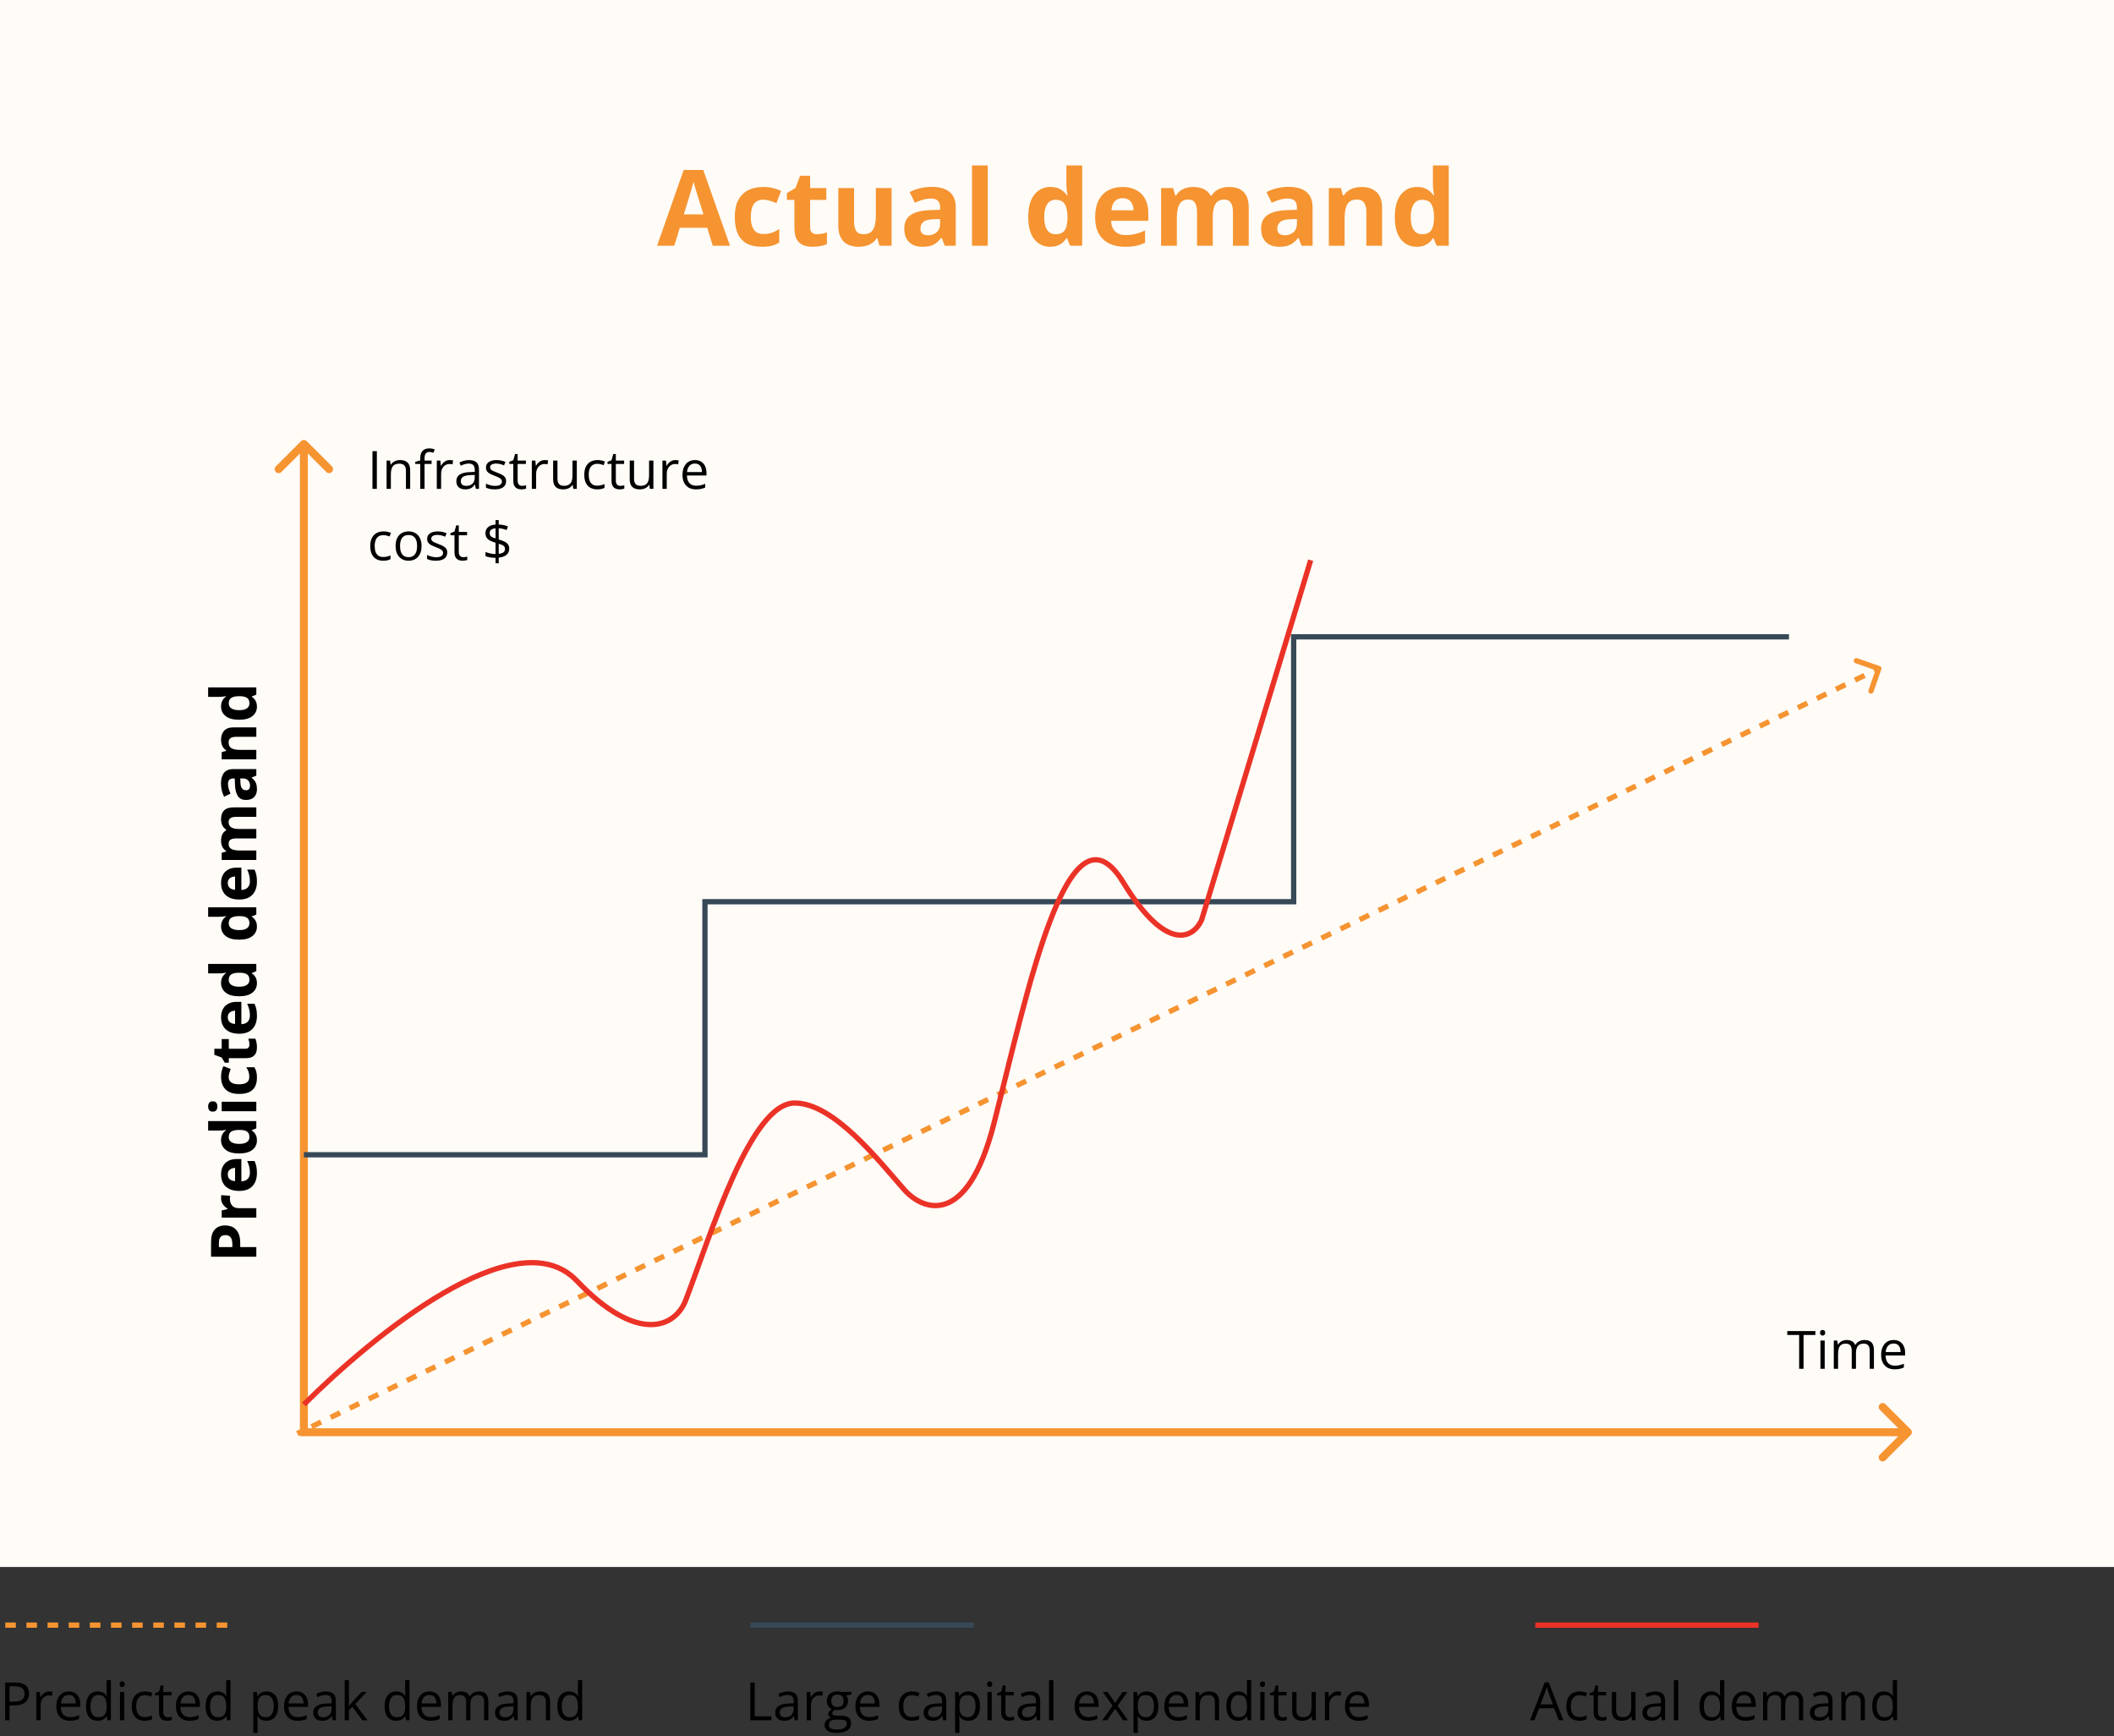
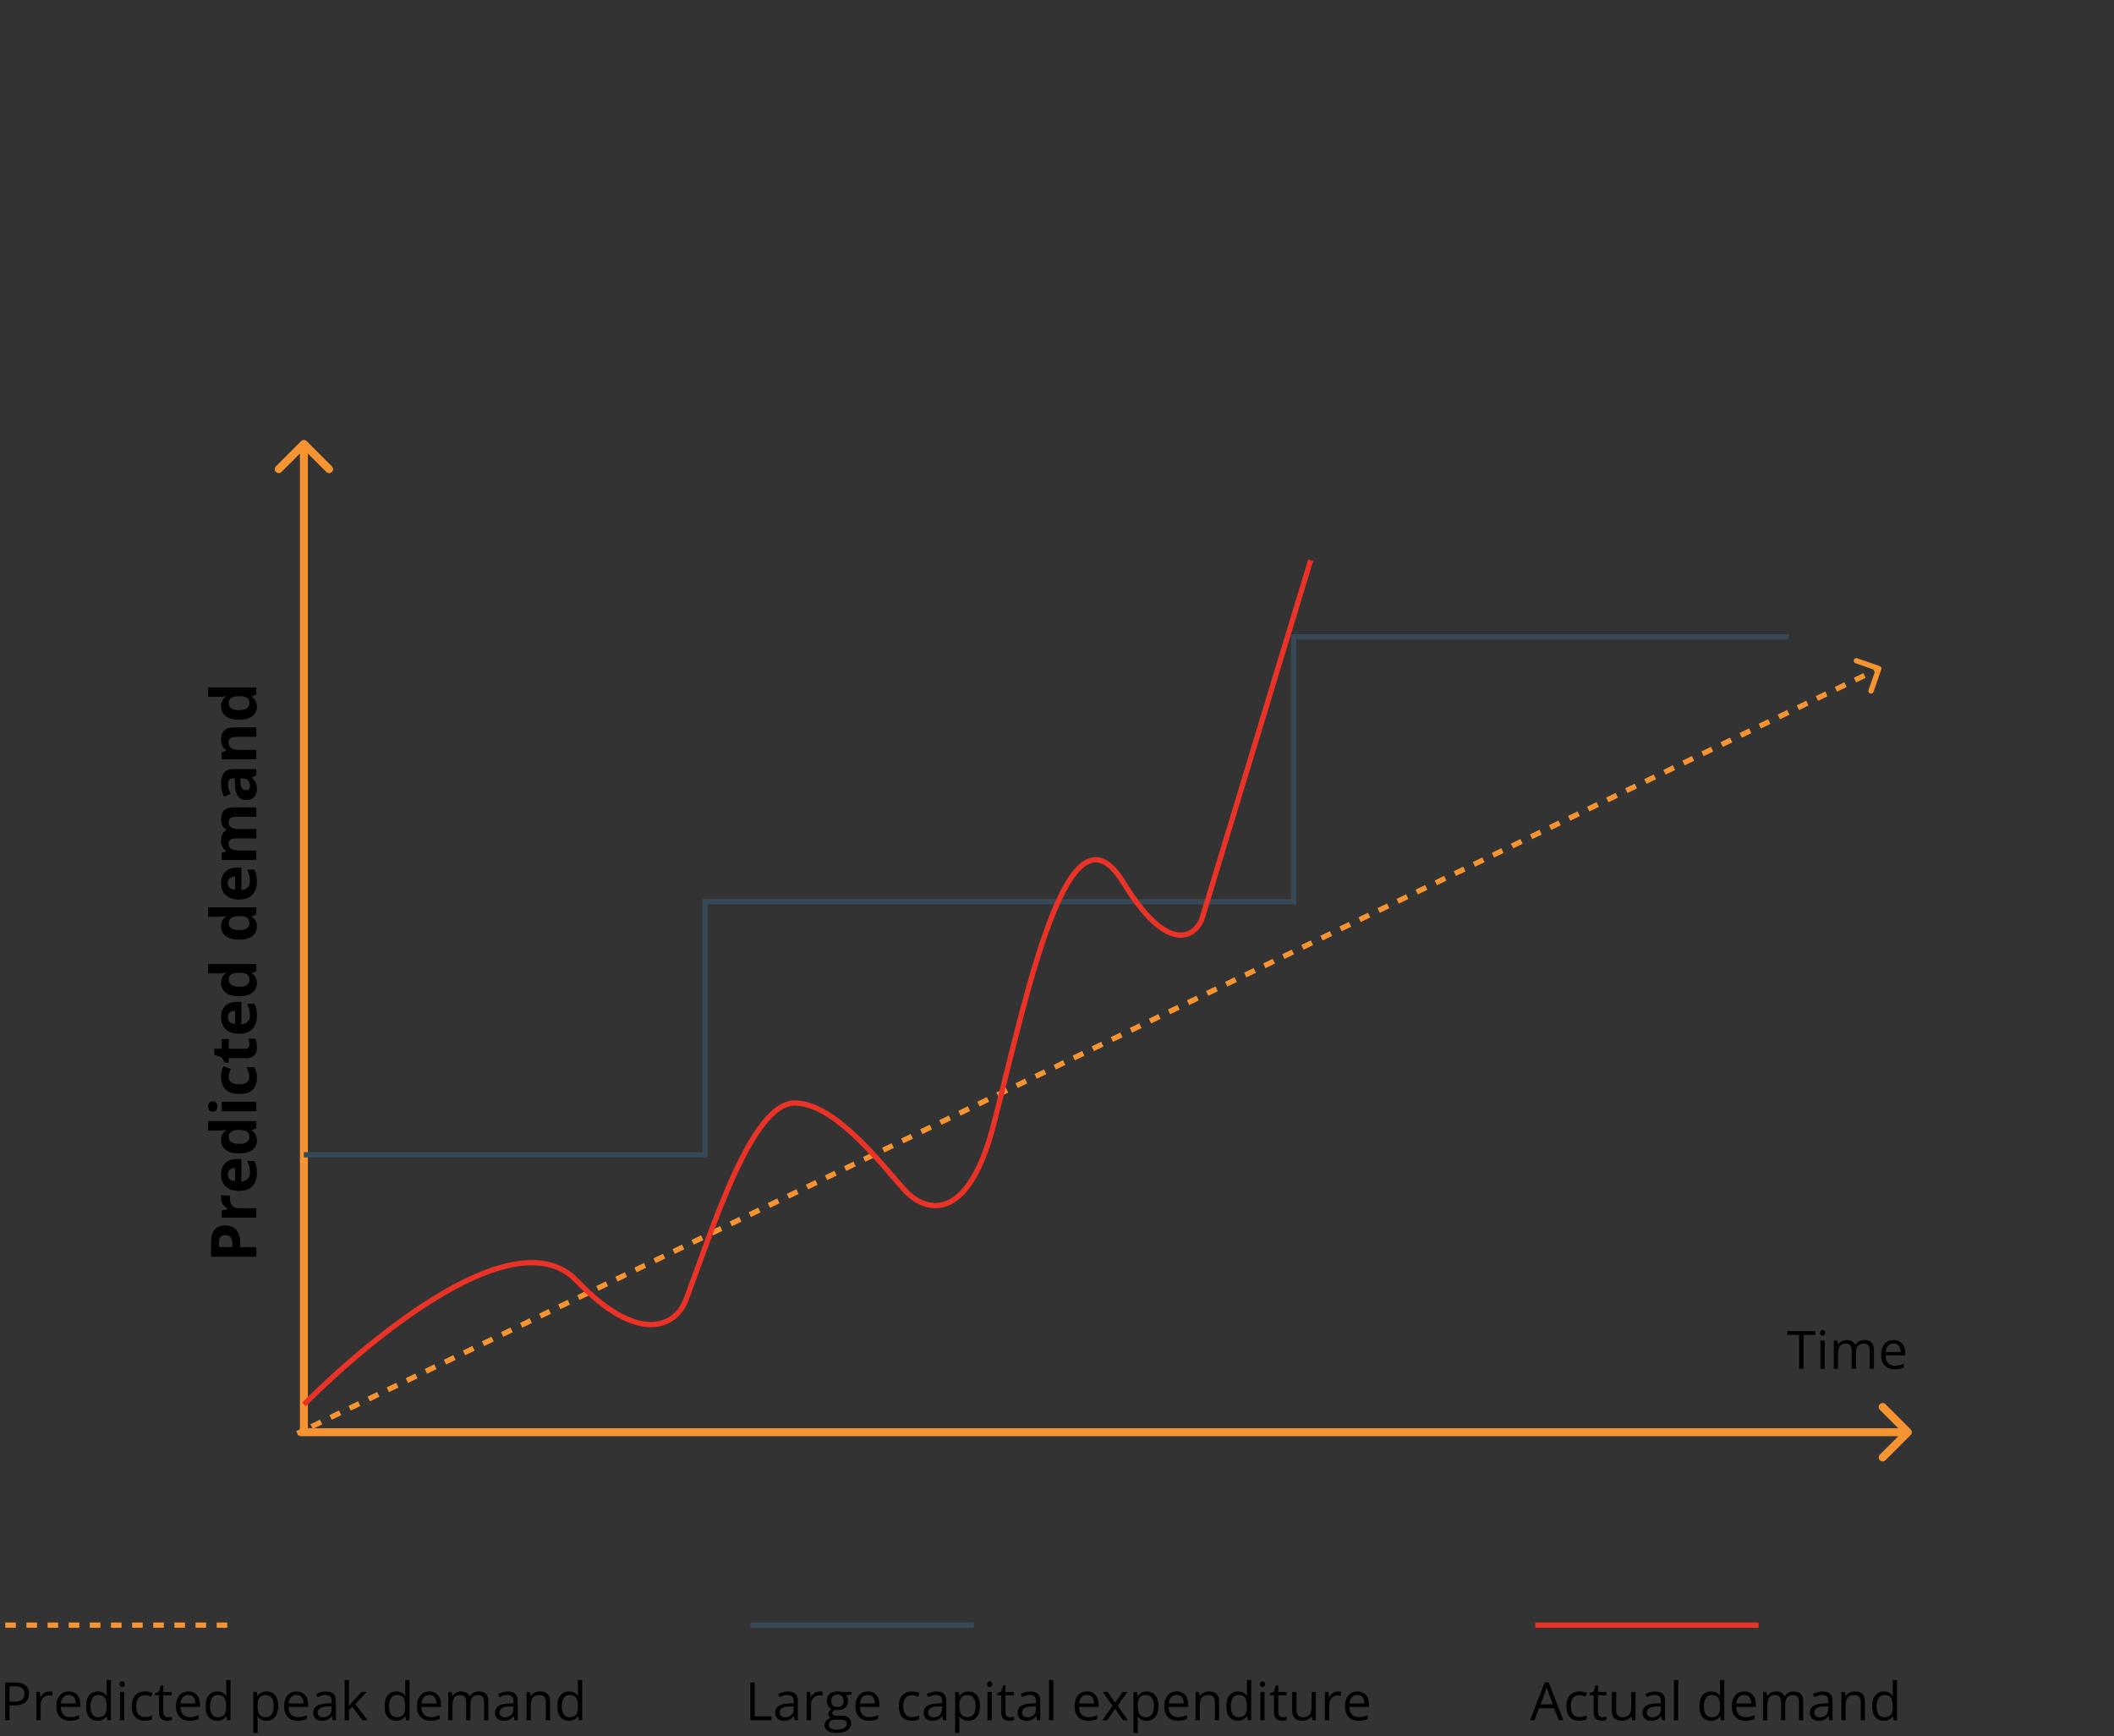
<svg xmlns="http://www.w3.org/2000/svg" width="800" height="657" viewBox="0 0 800 657" fill="none">
  <rect x="0" y="0" width="800" height="657" fill="#333333" stroke="none" />
-   <rect width="800" height="593" fill="#FFFBF7" />
  <path d="M116.061 166.939C115.475 166.354 114.525 166.354 113.939 166.939L104.393 176.485C103.808 177.071 103.808 178.021 104.393 178.607C104.979 179.192 105.929 179.192 106.515 178.607L115 170.121L123.485 178.607C124.071 179.192 125.021 179.192 125.607 178.607C126.192 178.021 126.192 177.071 125.607 176.485L116.061 166.939ZM115 542H113.5V543.5H115V542ZM723.061 543.061C723.646 542.475 723.646 541.525 723.061 540.939L713.515 531.393C712.929 530.808 711.979 530.808 711.393 531.393C710.808 531.979 710.808 532.929 711.393 533.515L719.879 542L711.393 550.485C710.808 551.071 710.808 552.021 711.393 552.607C711.979 553.192 712.929 553.192 713.515 552.607L723.061 543.061ZM113.5 168V542H116.5V168H113.5ZM115 543.5H722V540.5H115V543.5Z" fill="#F59431" />
  <path d="M711.944 253.329C712.126 252.807 711.85 252.237 711.329 252.056L702.829 249.098C702.307 248.916 701.737 249.192 701.555 249.714C701.374 250.235 701.65 250.805 702.171 250.987L709.727 253.616L707.098 261.171C706.916 261.693 707.192 262.263 707.714 262.445C708.235 262.626 708.805 262.35 708.987 261.829L711.944 253.329ZM112.935 543.4L114.738 542.528L113.867 540.728L112.065 541.6L112.935 543.4ZM118.344 540.784L121.949 539.04L121.078 537.24L117.473 538.984L118.344 540.784ZM125.554 537.296L129.16 535.552L128.289 533.752L124.684 535.496L125.554 537.296ZM132.765 533.808L136.371 532.064L135.5 530.264L131.894 532.008L132.765 533.808ZM139.976 530.32L143.582 528.576L142.711 526.776L139.105 528.52L139.976 530.32ZM147.187 526.832L150.792 525.088L149.921 523.288L146.316 525.032L147.187 526.832ZM154.398 523.344L158.003 521.601L157.132 519.8L153.527 521.544L154.398 523.344ZM161.609 519.857L165.214 518.113L164.343 516.312L160.738 518.056L161.609 519.857ZM168.819 516.369L172.425 514.625L171.554 512.824L167.949 514.568L168.819 516.369ZM176.03 512.881L179.636 511.137L178.765 509.336L175.159 511.08L176.03 512.881ZM183.241 509.393L186.847 507.649L185.976 505.848L182.37 507.592L183.241 509.393ZM190.452 505.905L194.057 504.161L193.187 502.36L189.581 504.104L190.452 505.905ZM197.663 502.417L201.268 500.673L200.397 498.872L196.792 500.616L197.663 502.417ZM204.874 498.929L208.479 497.185L207.608 495.384L204.003 497.128L204.874 498.929ZM212.085 495.441L215.69 493.697L214.819 491.896L211.214 493.64L212.085 495.441ZM219.295 491.953L222.901 490.209L222.03 488.409L218.424 490.153L219.295 491.953ZM226.506 488.465L230.112 486.721L229.241 484.921L225.635 486.665L226.506 488.465ZM233.717 484.977L237.322 483.233L236.452 481.433L232.846 483.177L233.717 484.977ZM240.928 481.489L244.533 479.745L243.662 477.945L240.057 479.689L240.928 481.489ZM248.139 478.001L251.744 476.257L250.873 474.457L247.268 476.201L248.139 478.001ZM255.35 474.513L258.955 472.769L258.084 470.969L254.479 472.713L255.35 474.513ZM262.56 471.025L266.166 469.281L265.295 467.481L261.69 469.225L262.56 471.025ZM269.771 467.537L273.377 465.793L272.506 463.993L268.9 465.737L269.771 467.537ZM276.982 464.049L280.588 462.305L279.717 460.505L276.111 462.249L276.982 464.049ZM284.193 460.561L287.798 458.817L286.928 457.017L283.322 458.761L284.193 460.561ZM291.404 457.073L295.009 455.329L294.138 453.529L290.533 455.273L291.404 457.073ZM298.615 453.585L302.22 451.841L301.349 450.041L297.744 451.785L298.615 453.585ZM305.826 450.097L309.431 448.354L308.56 446.553L304.955 448.297L305.826 450.097ZM313.036 446.61L316.642 444.866L315.771 443.065L312.166 444.809L313.036 446.61ZM320.247 443.122L323.853 441.378L322.982 439.577L319.376 441.321L320.247 443.122ZM327.458 439.634L331.064 437.89L330.193 436.089L326.587 437.833L327.458 439.634ZM334.669 436.146L338.274 434.402L337.403 432.601L333.798 434.345L334.669 436.146ZM341.88 432.658L345.485 430.914L344.614 429.113L341.009 430.857L341.88 432.658ZM349.091 429.17L352.696 427.426L351.825 425.625L348.22 427.369L349.091 429.17ZM356.301 425.682L359.907 423.938L359.036 422.137L355.431 423.881L356.301 425.682ZM363.512 422.194L367.118 420.45L366.247 418.649L362.641 420.393L363.512 422.194ZM370.723 418.706L374.329 416.962L373.458 415.161L369.852 416.905L370.723 418.706ZM377.934 415.218L381.539 413.474L380.669 411.674L377.063 413.417L377.934 415.218ZM385.145 411.73L388.75 409.986L387.879 408.186L384.274 409.93L385.145 411.73ZM392.356 408.242L395.961 406.498L395.09 404.698L391.485 406.442L392.356 408.242ZM399.567 404.754L403.172 403.01L402.301 401.21L398.696 402.954L399.567 404.754ZM406.777 401.266L410.383 399.522L409.512 397.722L405.907 399.466L406.777 401.266ZM413.988 397.778L417.594 396.034L416.723 394.234L413.117 395.978L413.988 397.778ZM421.199 394.29L424.805 392.546L423.934 390.746L420.328 392.49L421.199 394.29ZM428.41 390.802L432.015 389.058L431.145 387.258L427.539 389.002L428.41 390.802ZM435.621 387.314L439.226 385.57L438.355 383.77L434.75 385.514L435.621 387.314ZM442.832 383.826L446.437 382.082L445.566 380.282L441.961 382.026L442.832 383.826ZM450.043 380.338L453.648 378.594L452.777 376.794L449.172 378.538L450.043 380.338ZM457.253 376.85L460.859 375.106L459.988 373.306L456.383 375.05L457.253 376.85ZM464.464 373.362L468.07 371.618L467.199 369.818L463.593 371.562L464.464 373.362ZM471.675 369.875L475.281 368.131L474.41 366.33L470.804 368.074L471.675 369.875ZM478.886 366.387L482.491 364.643L481.621 362.842L478.015 364.586L478.886 366.387ZM486.097 362.899L489.702 361.155L488.831 359.354L485.226 361.098L486.097 362.899ZM493.308 359.411L496.913 357.667L496.042 355.866L492.437 357.61L493.308 359.411ZM500.519 355.923L504.124 354.179L503.253 352.378L499.648 354.122L500.519 355.923ZM507.729 352.435L511.335 350.691L510.464 348.89L506.858 350.634L507.729 352.435ZM514.94 348.947L518.546 347.203L517.675 345.402L514.069 347.146L514.94 348.947ZM522.151 345.459L525.757 343.715L524.886 341.914L521.28 343.658L522.151 345.459ZM529.362 341.971L532.967 340.227L532.096 338.426L528.491 340.17L529.362 341.971ZM536.573 338.483L540.178 336.739L539.307 334.938L535.702 336.682L536.573 338.483ZM543.784 334.995L547.389 333.251L546.518 331.451L542.913 333.195L543.784 334.995ZM550.994 331.507L554.6 329.763L553.729 327.963L550.124 329.707L550.994 331.507ZM558.205 328.019L561.811 326.275L560.94 324.475L557.334 326.219L558.205 328.019ZM565.416 324.531L569.022 322.787L568.151 320.987L564.545 322.731L565.416 324.531ZM572.627 321.043L576.232 319.299L575.362 317.499L571.756 319.243L572.627 321.043ZM579.838 317.555L583.443 315.811L582.572 314.011L578.967 315.755L579.838 317.555ZM587.049 314.067L590.654 312.323L589.783 310.523L586.178 312.267L587.049 314.067ZM594.26 310.579L597.865 308.835L596.994 307.035L593.389 308.779L594.26 310.579ZM601.47 307.091L605.076 305.347L604.205 303.547L600.6 305.291L601.47 307.091ZM608.681 303.603L612.287 301.859L611.416 300.059L607.81 301.803L608.681 303.603ZM615.892 300.115L619.498 298.371L618.627 296.571L615.021 298.315L615.892 300.115ZM623.103 296.627L626.708 294.883L625.838 293.083L622.232 294.827L623.103 296.627ZM630.314 293.139L633.919 291.396L633.048 289.595L629.443 291.339L630.314 293.139ZM637.525 289.652L641.13 287.908L640.259 286.107L636.654 287.851L637.525 289.652ZM644.736 286.164L648.341 284.42L647.47 282.619L643.865 284.363L644.736 286.164ZM651.946 282.676L655.552 280.932L654.681 279.131L651.076 280.875L651.946 282.676ZM659.157 279.188L662.763 277.444L661.892 275.643L658.286 277.387L659.157 279.188ZM666.368 275.7L669.974 273.956L669.103 272.155L665.497 273.899L666.368 275.7ZM673.579 272.212L677.184 270.468L676.313 268.667L672.708 270.411L673.579 272.212ZM680.79 268.724L684.395 266.98L683.524 265.179L679.919 266.923L680.79 268.724ZM688.001 265.236L691.606 263.492L690.735 261.691L687.13 263.435L688.001 265.236ZM695.211 261.748L698.817 260.004L697.946 258.203L694.341 259.947L695.211 261.748ZM702.422 258.26L706.028 256.516L705.157 254.716L701.551 256.46L702.422 258.26ZM709.633 254.772L711.435 253.9L710.565 252.1L708.762 252.972L709.633 254.772Z" fill="#F59431" />
  <path d="M79.867 470.105C79.867 467.895 80.344 466.281 81.297 465.266C82.242 464.25 83.547 463.742 85.211 463.742C85.961 463.742 86.68 463.855 87.367 464.082C88.047 464.309 88.652 464.68 89.184 465.195C89.715 465.703 90.137 466.383 90.449 467.234C90.754 468.086 90.906 469.137 90.906 470.387V471.945H97V475.578H79.867V470.105ZM82.844 470.293V471.945H87.93V470.75C87.93 470.07 87.84 469.48 87.66 468.98C87.481 468.48 87.199 468.094 86.816 467.82C86.434 467.547 85.941 467.41 85.34 467.41C84.496 467.41 83.871 467.645 83.465 468.113C83.051 468.582 82.844 469.309 82.844 470.293ZM83.652 453.477C83.652 453.297 83.664 453.09 83.688 452.855C83.703 452.613 83.727 452.418 83.758 452.27L87.109 452.539C87.07 452.656 87.043 452.824 87.027 453.043C87.004 453.254 86.992 453.438 86.992 453.594C86.992 454.055 87.051 454.504 87.168 454.941C87.285 455.371 87.477 455.758 87.742 456.102C88 456.445 88.344 456.719 88.773 456.922C89.195 457.117 89.715 457.215 90.332 457.215H97V460.789H83.898V458.082L86.102 457.555V457.379C85.656 457.121 85.25 456.801 84.883 456.418C84.508 456.027 84.211 455.586 83.992 455.094C83.766 454.594 83.652 454.055 83.652 453.477ZM83.652 444.488C83.652 443.277 83.887 442.234 84.356 441.359C84.816 440.484 85.488 439.809 86.371 439.332C87.254 438.855 88.332 438.617 89.606 438.617H91.34V447.066C92.348 447.027 93.141 446.727 93.719 446.164C94.289 445.594 94.574 444.805 94.574 443.797C94.574 442.961 94.488 442.195 94.316 441.5C94.144 440.805 93.887 440.09 93.543 439.355H96.309C96.629 440.004 96.863 440.684 97.012 441.395C97.16 442.098 97.234 442.953 97.234 443.961C97.234 445.273 96.992 446.438 96.508 447.453C96.023 448.461 95.285 449.254 94.293 449.832C93.301 450.402 92.051 450.688 90.543 450.688C89.012 450.688 87.738 450.43 86.723 449.914C85.699 449.391 84.934 448.664 84.426 447.734C83.91 446.805 83.652 445.723 83.652 444.488ZM86.195 444.465C86.195 445.16 86.418 445.738 86.863 446.199C87.309 446.652 88.008 446.914 88.961 446.984V441.969C88.43 441.977 87.957 442.074 87.543 442.262C87.129 442.441 86.801 442.715 86.559 443.082C86.316 443.441 86.195 443.902 86.195 444.465ZM97.234 431.562C97.234 433.023 96.664 434.215 95.523 435.137C94.375 436.051 92.691 436.508 90.473 436.508C88.231 436.508 86.535 436.043 85.387 435.113C84.231 434.184 83.652 432.969 83.652 431.469C83.652 430.844 83.738 430.293 83.91 429.816C84.082 429.34 84.312 428.93 84.602 428.586C84.891 428.234 85.215 427.938 85.574 427.695V427.578C85.324 427.625 84.957 427.684 84.473 427.754C83.981 427.816 83.477 427.848 82.961 427.848H78.766V424.262H97V427.004L95.301 427.695V427.848C95.66 428.074 95.988 428.359 96.285 428.703C96.574 429.039 96.805 429.441 96.977 429.91C97.148 430.379 97.234 430.93 97.234 431.562ZM94.387 430.309C94.387 429.332 94.098 428.645 93.519 428.246C92.934 427.84 92.055 427.625 90.883 427.602H90.496C89.223 427.602 88.25 427.797 87.578 428.188C86.898 428.578 86.559 429.305 86.559 430.367C86.559 431.156 86.898 431.773 87.578 432.219C88.258 432.664 89.238 432.887 90.519 432.887C91.801 432.887 92.766 432.664 93.414 432.219C94.062 431.766 94.387 431.129 94.387 430.309ZM83.898 416.949H97V420.523H83.898V416.949ZM78.766 418.73C78.766 418.199 78.891 417.742 79.141 417.359C79.383 416.977 79.84 416.785 80.512 416.785C81.176 416.785 81.637 416.977 81.894 417.359C82.144 417.742 82.269 418.199 82.269 418.73C82.269 419.27 82.144 419.73 81.894 420.113C81.637 420.488 81.176 420.676 80.512 420.676C79.84 420.676 79.383 420.488 79.141 420.113C78.891 419.73 78.766 419.27 78.766 418.73ZM97.234 407.867C97.234 409.164 97 410.27 96.531 411.184C96.055 412.098 95.32 412.793 94.328 413.27C93.336 413.746 92.066 413.984 90.519 413.984C88.918 413.984 87.613 413.715 86.606 413.176C85.59 412.629 84.844 411.875 84.367 410.914C83.891 409.945 83.652 408.824 83.652 407.551C83.652 406.645 83.742 405.863 83.922 405.207C84.094 404.543 84.301 403.965 84.543 403.473L87.309 404.527C87.082 405.09 86.898 405.613 86.758 406.098C86.609 406.582 86.535 407.066 86.535 407.551C86.535 408.176 86.684 408.695 86.981 409.109C87.269 409.523 87.707 409.832 88.293 410.035C88.879 410.238 89.613 410.34 90.496 410.34C91.363 410.34 92.082 410.23 92.652 410.012C93.223 409.793 93.648 409.477 93.93 409.062C94.203 408.648 94.34 408.145 94.34 407.551C94.34 406.809 94.242 406.148 94.047 405.57C93.844 404.992 93.562 404.43 93.203 403.883H96.262C96.606 404.43 96.852 405.004 97 405.605C97.156 406.199 97.234 406.953 97.234 407.867ZM94.387 395.316C94.387 394.926 94.348 394.547 94.269 394.18C94.191 393.805 94.094 393.434 93.977 393.066H96.637C96.809 393.449 96.949 393.926 97.059 394.496C97.176 395.059 97.234 395.676 97.234 396.348C97.234 397.129 97.109 397.832 96.859 398.457C96.602 399.074 96.16 399.562 95.535 399.922C94.902 400.273 94.023 400.449 92.898 400.449H86.582V402.16H85.07L83.875 400.191L81.109 399.16V396.875H83.898V393.207H86.582V396.875H92.898C93.398 396.875 93.773 396.734 94.023 396.453C94.266 396.164 94.387 395.785 94.387 395.316ZM83.652 385.004C83.652 383.793 83.887 382.75 84.356 381.875C84.816 381 85.488 380.324 86.371 379.848C87.254 379.371 88.332 379.133 89.606 379.133H91.34V387.582C92.348 387.543 93.141 387.242 93.719 386.68C94.289 386.109 94.574 385.32 94.574 384.312C94.574 383.477 94.488 382.711 94.316 382.016C94.144 381.32 93.887 380.605 93.543 379.871H96.309C96.629 380.52 96.863 381.199 97.012 381.91C97.16 382.613 97.234 383.469 97.234 384.477C97.234 385.789 96.992 386.953 96.508 387.969C96.023 388.977 95.285 389.77 94.293 390.348C93.301 390.918 92.051 391.203 90.543 391.203C89.012 391.203 87.738 390.945 86.723 390.43C85.699 389.906 84.934 389.18 84.426 388.25C83.91 387.32 83.652 386.238 83.652 385.004ZM86.195 384.98C86.195 385.676 86.418 386.254 86.863 386.715C87.309 387.168 88.008 387.43 88.961 387.5V382.484C88.43 382.492 87.957 382.59 87.543 382.777C87.129 382.957 86.801 383.23 86.559 383.598C86.316 383.957 86.195 384.418 86.195 384.98ZM97.234 372.078C97.234 373.539 96.664 374.73 95.523 375.652C94.375 376.566 92.691 377.023 90.473 377.023C88.231 377.023 86.535 376.559 85.387 375.629C84.231 374.699 83.652 373.484 83.652 371.984C83.652 371.359 83.738 370.809 83.91 370.332C84.082 369.855 84.312 369.445 84.602 369.102C84.891 368.75 85.215 368.453 85.574 368.211V368.094C85.324 368.141 84.957 368.199 84.473 368.27C83.981 368.332 83.477 368.363 82.961 368.363H78.766V364.777H97V367.52L95.301 368.211V368.363C95.66 368.59 95.988 368.875 96.285 369.219C96.574 369.555 96.805 369.957 96.977 370.426C97.148 370.895 97.234 371.445 97.234 372.078ZM94.387 370.824C94.387 369.848 94.098 369.16 93.519 368.762C92.934 368.355 92.055 368.141 90.883 368.117H90.496C89.223 368.117 88.25 368.312 87.578 368.703C86.898 369.094 86.559 369.82 86.559 370.883C86.559 371.672 86.898 372.289 87.578 372.734C88.258 373.18 89.238 373.402 90.519 373.402C91.801 373.402 92.766 373.18 93.414 372.734C94.062 372.281 94.387 371.645 94.387 370.824ZM97.234 350.656C97.234 352.117 96.664 353.309 95.523 354.23C94.375 355.145 92.691 355.602 90.473 355.602C88.231 355.602 86.535 355.137 85.387 354.207C84.231 353.277 83.652 352.062 83.652 350.562C83.652 349.938 83.738 349.387 83.91 348.91C84.082 348.434 84.312 348.023 84.602 347.68C84.891 347.328 85.215 347.031 85.574 346.789V346.672C85.324 346.719 84.957 346.777 84.473 346.848C83.981 346.91 83.477 346.941 82.961 346.941H78.766V343.355H97V346.098L95.301 346.789V346.941C95.66 347.168 95.988 347.453 96.285 347.797C96.574 348.133 96.805 348.535 96.977 349.004C97.148 349.473 97.234 350.023 97.234 350.656ZM94.387 349.402C94.387 348.426 94.098 347.738 93.519 347.34C92.934 346.934 92.055 346.719 90.883 346.695H90.496C89.223 346.695 88.25 346.891 87.578 347.281C86.898 347.672 86.559 348.398 86.559 349.461C86.559 350.25 86.898 350.867 87.578 351.312C88.258 351.758 89.238 351.98 90.519 351.98C91.801 351.98 92.766 351.758 93.414 351.312C94.062 350.859 94.387 350.223 94.387 349.402ZM83.652 334.215C83.652 333.004 83.887 331.961 84.356 331.086C84.816 330.211 85.488 329.535 86.371 329.059C87.254 328.582 88.332 328.344 89.606 328.344H91.34L91.34 336.793C92.348 336.754 93.141 336.453 93.719 335.891C94.289 335.32 94.574 334.531 94.574 333.523C94.574 332.688 94.488 331.922 94.316 331.227C94.144 330.531 93.887 329.816 93.543 329.082H96.309C96.629 329.73 96.863 330.41 97.012 331.121C97.16 331.824 97.234 332.68 97.234 333.688C97.234 335 96.992 336.164 96.508 337.18C96.023 338.188 95.285 338.98 94.293 339.559C93.301 340.129 92.051 340.414 90.543 340.414C89.012 340.414 87.738 340.156 86.723 339.641C85.699 339.117 84.934 338.391 84.426 337.461C83.91 336.531 83.652 335.449 83.652 334.215ZM86.195 334.191C86.195 334.887 86.418 335.465 86.863 335.926C87.309 336.379 88.008 336.641 88.961 336.711L88.961 331.695C88.43 331.703 87.957 331.801 87.543 331.988C87.129 332.168 86.801 332.441 86.559 332.809C86.316 333.168 86.195 333.629 86.195 334.191ZM83.652 310.051C83.652 308.566 84.035 307.445 84.801 306.688C85.559 305.922 86.777 305.539 88.457 305.539H97V309.125H89.348C88.41 309.125 87.703 309.285 87.227 309.605C86.75 309.926 86.512 310.422 86.512 311.094C86.512 312.039 86.852 312.711 87.531 313.109C88.203 313.508 89.168 313.707 90.426 313.707H97V317.281H89.348C88.723 317.281 88.199 317.352 87.777 317.492C87.356 317.633 87.039 317.848 86.828 318.137C86.617 318.426 86.512 318.797 86.512 319.25C86.512 319.914 86.68 320.438 87.016 320.82C87.344 321.195 87.832 321.465 88.481 321.629C89.121 321.785 89.906 321.863 90.836 321.863H97V325.438H83.898V322.707L85.574 322.227V322.027C85.121 321.762 84.754 321.43 84.473 321.031C84.191 320.625 83.984 320.18 83.852 319.695C83.719 319.211 83.652 318.719 83.652 318.219C83.652 317.258 83.809 316.445 84.121 315.781C84.434 315.109 84.918 314.594 85.574 314.234V313.918C84.902 313.527 84.414 312.977 84.109 312.266C83.805 311.547 83.652 310.809 83.652 310.051ZM83.629 296.492C83.629 294.734 84.012 293.387 84.777 292.449C85.543 291.512 86.707 291.043 88.269 291.043H97V293.539L95.219 294.23V294.324C95.688 294.699 96.07 295.082 96.367 295.473C96.664 295.863 96.883 296.312 97.023 296.82C97.164 297.328 97.234 297.945 97.234 298.672C97.234 299.445 97.086 300.141 96.789 300.758C96.492 301.367 96.039 301.848 95.43 302.199C94.812 302.551 94.031 302.727 93.086 302.727C91.695 302.727 90.672 302.238 90.016 301.262C89.352 300.285 88.984 298.82 88.914 296.867L88.844 294.594H88.269C87.582 294.594 87.078 294.773 86.758 295.133C86.438 295.492 86.277 295.992 86.277 296.633C86.277 297.266 86.367 297.887 86.547 298.496C86.727 299.105 86.953 299.715 87.227 300.324L84.812 301.508C84.445 300.812 84.156 300.035 83.945 299.176C83.734 298.309 83.629 297.414 83.629 296.492ZM90.93 294.594L90.977 295.977C91.008 297.133 91.215 297.938 91.598 298.391C91.981 298.836 92.484 299.059 93.109 299.059C93.656 299.059 94.047 298.898 94.281 298.578C94.508 298.258 94.621 297.84 94.621 297.324C94.621 296.559 94.394 295.914 93.941 295.391C93.488 294.859 92.844 294.594 92.008 294.594H90.93ZM83.652 279.91C83.652 278.512 84.035 277.387 84.801 276.535C85.559 275.684 86.777 275.258 88.457 275.258H97V278.832H89.348C88.41 278.832 87.703 279.004 87.227 279.348C86.75 279.684 86.512 280.215 86.512 280.941C86.512 282.035 86.883 282.781 87.625 283.18C88.367 283.578 89.438 283.777 90.836 283.777H97V287.352H83.898V284.621L85.574 284.141V283.941C85.121 283.66 84.754 283.312 84.473 282.898C84.191 282.477 83.984 282.012 83.852 281.504C83.719 280.988 83.652 280.457 83.652 279.91ZM97.234 267.43C97.234 268.891 96.664 270.082 95.523 271.004C94.375 271.918 92.691 272.375 90.473 272.375C88.231 272.375 86.535 271.91 85.387 270.98C84.231 270.051 83.652 268.836 83.652 267.336C83.652 266.711 83.738 266.16 83.91 265.684C84.082 265.207 84.312 264.797 84.602 264.453C84.891 264.102 85.215 263.805 85.574 263.562V263.445C85.324 263.492 84.957 263.551 84.473 263.621C83.981 263.684 83.477 263.715 82.961 263.715H78.766V260.129H97V262.871L95.301 263.562V263.715C95.66 263.941 95.988 264.227 96.285 264.57C96.574 264.906 96.805 265.309 96.977 265.777C97.148 266.246 97.234 266.797 97.234 267.43ZM94.387 266.176C94.387 265.199 94.098 264.512 93.519 264.113C92.934 263.707 92.055 263.492 90.883 263.469H90.496C89.223 263.469 88.25 263.664 87.578 264.055C86.898 264.445 86.559 265.172 86.559 266.234C86.559 267.023 86.898 267.641 87.578 268.086C88.258 268.531 89.238 268.754 90.519 268.754C91.801 268.754 92.766 268.531 93.414 268.086C94.062 267.633 94.387 266.996 94.387 266.176Z" fill="black" />
-   <path d="M140.953 185V170.723H142.613V185H140.953ZM151.363 174.102C152.633 174.102 153.593 174.414 154.244 175.039C154.895 175.658 155.221 176.654 155.221 178.027V185H153.619V178.135C153.619 177.243 153.414 176.576 153.004 176.133C152.6 175.69 151.979 175.469 151.139 175.469C149.954 175.469 149.12 175.804 148.639 176.475C148.157 177.145 147.916 178.118 147.916 179.395V185H146.295V174.297H147.604L147.848 175.84H147.936C148.163 175.462 148.453 175.146 148.805 174.893C149.156 174.632 149.55 174.437 149.986 174.307C150.423 174.17 150.882 174.102 151.363 174.102ZM163.326 175.566H160.66V185H159.039V175.566H157.145V174.785L159.039 174.248V173.535C159.039 172.637 159.173 171.908 159.439 171.348C159.706 170.781 160.094 170.365 160.602 170.098C161.109 169.831 161.728 169.697 162.457 169.697C162.867 169.697 163.242 169.733 163.58 169.805C163.925 169.876 164.228 169.958 164.488 170.049L164.068 171.328C163.847 171.257 163.596 171.191 163.316 171.133C163.043 171.068 162.763 171.035 162.477 171.035C161.858 171.035 161.399 171.237 161.1 171.641C160.807 172.038 160.66 172.663 160.66 173.516V174.297H163.326V175.566ZM170.162 174.102C170.377 174.102 170.602 174.115 170.836 174.141C171.07 174.16 171.279 174.189 171.461 174.229L171.256 175.732C171.08 175.687 170.885 175.651 170.67 175.625C170.455 175.599 170.253 175.586 170.064 175.586C169.635 175.586 169.228 175.674 168.844 175.85C168.466 176.019 168.134 176.266 167.848 176.592C167.561 176.911 167.337 177.298 167.174 177.754C167.011 178.203 166.93 178.704 166.93 179.258V185H165.299V174.297H166.646L166.822 176.27H166.891C167.112 175.872 167.379 175.511 167.691 175.186C168.004 174.854 168.365 174.59 168.775 174.395C169.192 174.199 169.654 174.102 170.162 174.102ZM177.486 174.121C178.762 174.121 179.71 174.408 180.328 174.98C180.947 175.553 181.256 176.468 181.256 177.725V185H180.074L179.762 183.418H179.684C179.384 183.809 179.072 184.137 178.746 184.404C178.421 184.665 178.043 184.863 177.613 185C177.19 185.13 176.669 185.195 176.051 185.195C175.4 185.195 174.82 185.081 174.312 184.854C173.811 184.626 173.414 184.281 173.121 183.818C172.835 183.356 172.691 182.77 172.691 182.061C172.691 180.993 173.115 180.173 173.961 179.6C174.807 179.027 176.096 178.714 177.828 178.662L179.674 178.584V177.93C179.674 177.005 179.475 176.357 179.078 175.986C178.681 175.615 178.121 175.43 177.398 175.43C176.839 175.43 176.305 175.511 175.797 175.674C175.289 175.837 174.807 176.029 174.352 176.25L173.854 175.02C174.335 174.772 174.889 174.561 175.514 174.385C176.139 174.209 176.796 174.121 177.486 174.121ZM179.654 179.727L178.023 179.795C176.689 179.847 175.748 180.065 175.201 180.449C174.654 180.833 174.381 181.377 174.381 182.08C174.381 182.692 174.566 183.145 174.938 183.438C175.309 183.73 175.8 183.877 176.412 183.877C177.363 183.877 178.141 183.613 178.746 183.086C179.352 182.559 179.654 181.768 179.654 180.713V179.727ZM191.52 182.07C191.52 182.754 191.347 183.33 191.002 183.799C190.663 184.261 190.175 184.609 189.537 184.844C188.906 185.078 188.15 185.195 187.271 185.195C186.523 185.195 185.875 185.137 185.328 185.02C184.781 184.902 184.303 184.736 183.893 184.521V183.027C184.329 183.242 184.85 183.438 185.455 183.613C186.061 183.789 186.679 183.877 187.311 183.877C188.235 183.877 188.906 183.727 189.322 183.428C189.739 183.128 189.947 182.721 189.947 182.207C189.947 181.914 189.863 181.657 189.693 181.436C189.531 181.208 189.254 180.99 188.863 180.781C188.473 180.566 187.932 180.332 187.242 180.078C186.559 179.818 185.966 179.561 185.465 179.307C184.97 179.046 184.586 178.73 184.312 178.359C184.046 177.988 183.912 177.507 183.912 176.914C183.912 176.009 184.277 175.316 185.006 174.834C185.742 174.346 186.705 174.102 187.896 174.102C188.541 174.102 189.143 174.167 189.703 174.297C190.27 174.421 190.797 174.59 191.285 174.805L190.738 176.104C190.296 175.915 189.824 175.755 189.322 175.625C188.821 175.495 188.31 175.43 187.789 175.43C187.04 175.43 186.464 175.553 186.061 175.801C185.663 176.048 185.465 176.387 185.465 176.816C185.465 177.148 185.556 177.422 185.738 177.637C185.927 177.852 186.227 178.053 186.637 178.242C187.047 178.431 187.587 178.652 188.258 178.906C188.928 179.154 189.508 179.411 189.996 179.678C190.484 179.938 190.859 180.257 191.119 180.635C191.386 181.006 191.52 181.484 191.52 182.07ZM197.584 183.867C197.851 183.867 198.124 183.844 198.404 183.799C198.684 183.753 198.912 183.698 199.088 183.633V184.893C198.899 184.977 198.635 185.049 198.297 185.107C197.965 185.166 197.639 185.195 197.32 185.195C196.754 185.195 196.24 185.098 195.777 184.902C195.315 184.701 194.944 184.362 194.664 183.887C194.391 183.411 194.254 182.754 194.254 181.914V175.566H192.73V174.775L194.264 174.141L194.908 171.816H195.885V174.297H199.02V175.566H195.885V181.865C195.885 182.536 196.038 183.037 196.344 183.369C196.656 183.701 197.07 183.867 197.584 183.867ZM206.119 174.102C206.334 174.102 206.559 174.115 206.793 174.141C207.027 174.16 207.236 174.189 207.418 174.229L207.213 175.732C207.037 175.687 206.842 175.651 206.627 175.625C206.412 175.599 206.21 175.586 206.021 175.586C205.592 175.586 205.185 175.674 204.801 175.85C204.423 176.019 204.091 176.266 203.805 176.592C203.518 176.911 203.294 177.298 203.131 177.754C202.968 178.203 202.887 178.704 202.887 179.258V185H201.256V174.297H202.604L202.779 176.27H202.848C203.069 175.872 203.336 175.511 203.648 175.186C203.961 174.854 204.322 174.59 204.732 174.395C205.149 174.199 205.611 174.102 206.119 174.102ZM218.277 174.297V185H216.949L216.715 183.496H216.627C216.406 183.867 216.119 184.18 215.768 184.434C215.416 184.688 215.019 184.876 214.576 185C214.14 185.13 213.674 185.195 213.18 185.195C212.333 185.195 211.624 185.059 211.051 184.785C210.478 184.512 210.045 184.089 209.752 183.516C209.465 182.943 209.322 182.207 209.322 181.309V174.297H210.963V181.191C210.963 182.083 211.165 182.751 211.568 183.193C211.972 183.63 212.587 183.848 213.414 183.848C214.208 183.848 214.84 183.698 215.309 183.398C215.784 183.099 216.126 182.66 216.334 182.08C216.542 181.494 216.646 180.778 216.646 179.932V174.297H218.277ZM225.992 185.195C225.029 185.195 224.179 184.997 223.443 184.6C222.708 184.202 222.135 183.597 221.725 182.783C221.314 181.969 221.109 180.944 221.109 179.707C221.109 178.411 221.324 177.354 221.754 176.533C222.19 175.706 222.789 175.094 223.551 174.697C224.312 174.3 225.178 174.102 226.148 174.102C226.682 174.102 227.197 174.157 227.691 174.268C228.193 174.372 228.603 174.505 228.922 174.668L228.434 176.025C228.108 175.895 227.73 175.778 227.301 175.674C226.878 175.57 226.48 175.518 226.109 175.518C225.367 175.518 224.749 175.677 224.254 175.996C223.766 176.315 223.398 176.784 223.15 177.402C222.91 178.021 222.789 178.783 222.789 179.688C222.789 180.553 222.906 181.292 223.141 181.904C223.382 182.516 223.736 182.985 224.205 183.311C224.68 183.63 225.273 183.789 225.982 183.789C226.549 183.789 227.06 183.73 227.516 183.613C227.971 183.49 228.385 183.346 228.756 183.184V184.629C228.398 184.811 227.997 184.951 227.555 185.049C227.118 185.146 226.598 185.195 225.992 185.195ZM234.752 183.867C235.019 183.867 235.292 183.844 235.572 183.799C235.852 183.753 236.08 183.698 236.256 183.633V184.893C236.067 184.977 235.803 185.049 235.465 185.107C235.133 185.166 234.807 185.195 234.488 185.195C233.922 185.195 233.408 185.098 232.945 184.902C232.483 184.701 232.112 184.362 231.832 183.887C231.559 183.411 231.422 182.754 231.422 181.914V175.566H229.898V174.775L231.432 174.141L232.076 171.816H233.053V174.297H236.188V175.566H233.053V181.865C233.053 182.536 233.206 183.037 233.512 183.369C233.824 183.701 234.238 183.867 234.752 183.867ZM247.262 174.297V185H245.934L245.699 183.496H245.611C245.39 183.867 245.104 184.18 244.752 184.434C244.4 184.688 244.003 184.876 243.561 185C243.124 185.13 242.659 185.195 242.164 185.195C241.318 185.195 240.608 185.059 240.035 184.785C239.462 184.512 239.029 184.089 238.736 183.516C238.45 182.943 238.307 182.207 238.307 181.309V174.297H239.947V181.191C239.947 182.083 240.149 182.751 240.553 183.193C240.956 183.63 241.572 183.848 242.398 183.848C243.193 183.848 243.824 183.698 244.293 183.398C244.768 183.099 245.11 182.66 245.318 182.08C245.527 181.494 245.631 180.778 245.631 179.932V174.297H247.262ZM255.553 174.102C255.768 174.102 255.992 174.115 256.227 174.141C256.461 174.16 256.669 174.189 256.852 174.229L256.646 175.732C256.471 175.687 256.275 175.651 256.061 175.625C255.846 175.599 255.644 175.586 255.455 175.586C255.025 175.586 254.618 175.674 254.234 175.85C253.857 176.019 253.525 176.266 253.238 176.592C252.952 176.911 252.727 177.298 252.564 177.754C252.402 178.203 252.32 178.704 252.32 179.258V185H250.689V174.297H252.037L252.213 176.27H252.281C252.503 175.872 252.77 175.511 253.082 175.186C253.395 174.854 253.756 174.59 254.166 174.395C254.583 174.199 255.045 174.102 255.553 174.102ZM262.994 174.102C263.906 174.102 264.687 174.303 265.338 174.707C265.989 175.111 266.487 175.677 266.832 176.406C267.177 177.129 267.35 177.975 267.35 178.945V179.951H259.957C259.977 181.208 260.289 182.165 260.895 182.822C261.5 183.48 262.353 183.809 263.453 183.809C264.13 183.809 264.729 183.747 265.25 183.623C265.771 183.499 266.311 183.317 266.871 183.076V184.502C266.331 184.743 265.794 184.919 265.26 185.029C264.732 185.14 264.107 185.195 263.385 185.195C262.356 185.195 261.458 184.987 260.689 184.57C259.928 184.147 259.335 183.529 258.912 182.715C258.489 181.901 258.277 180.905 258.277 179.727C258.277 178.574 258.469 177.578 258.854 176.738C259.244 175.892 259.791 175.241 260.494 174.785C261.204 174.329 262.037 174.102 262.994 174.102ZM262.975 175.43C262.109 175.43 261.419 175.713 260.904 176.279C260.39 176.846 260.084 177.637 259.986 178.652H265.65C265.644 178.014 265.543 177.454 265.348 176.973C265.159 176.484 264.869 176.107 264.479 175.84C264.088 175.566 263.587 175.43 262.975 175.43ZM144.996 212.195C144.033 212.195 143.183 211.997 142.447 211.6C141.712 211.202 141.139 210.597 140.729 209.783C140.318 208.969 140.113 207.944 140.113 206.707C140.113 205.411 140.328 204.354 140.758 203.533C141.194 202.706 141.793 202.094 142.555 201.697C143.316 201.3 144.182 201.102 145.152 201.102C145.686 201.102 146.201 201.157 146.695 201.268C147.197 201.372 147.607 201.505 147.926 201.668L147.438 203.025C147.112 202.895 146.734 202.778 146.305 202.674C145.882 202.57 145.484 202.518 145.113 202.518C144.371 202.518 143.753 202.677 143.258 202.996C142.77 203.315 142.402 203.784 142.154 204.402C141.913 205.021 141.793 205.783 141.793 206.688C141.793 207.553 141.91 208.292 142.145 208.904C142.385 209.516 142.74 209.985 143.209 210.311C143.684 210.63 144.277 210.789 144.986 210.789C145.553 210.789 146.064 210.73 146.52 210.613C146.975 210.49 147.389 210.346 147.76 210.184V211.629C147.402 211.811 147.001 211.951 146.559 212.049C146.122 212.146 145.602 212.195 144.996 212.195ZM159.527 206.629C159.527 207.508 159.413 208.292 159.186 208.982C158.958 209.673 158.629 210.255 158.199 210.73C157.77 211.206 157.249 211.57 156.637 211.824C156.031 212.072 155.344 212.195 154.576 212.195C153.86 212.195 153.202 212.072 152.604 211.824C152.011 211.57 151.497 211.206 151.061 210.73C150.631 210.255 150.296 209.673 150.055 208.982C149.82 208.292 149.703 207.508 149.703 206.629C149.703 205.457 149.902 204.461 150.299 203.641C150.696 202.814 151.262 202.186 151.998 201.756C152.74 201.32 153.622 201.102 154.645 201.102C155.621 201.102 156.474 201.32 157.203 201.756C157.939 202.192 158.508 202.824 158.912 203.65C159.322 204.471 159.527 205.464 159.527 206.629ZM151.383 206.629C151.383 207.488 151.497 208.234 151.725 208.865C151.952 209.497 152.304 209.985 152.779 210.33C153.255 210.675 153.867 210.848 154.615 210.848C155.357 210.848 155.966 210.675 156.441 210.33C156.923 209.985 157.278 209.497 157.506 208.865C157.734 208.234 157.848 207.488 157.848 206.629C157.848 205.776 157.734 205.04 157.506 204.422C157.278 203.797 156.926 203.315 156.451 202.977C155.976 202.638 155.361 202.469 154.605 202.469C153.492 202.469 152.675 202.837 152.154 203.572C151.64 204.308 151.383 205.327 151.383 206.629ZM169.254 209.07C169.254 209.754 169.081 210.33 168.736 210.799C168.398 211.261 167.91 211.609 167.271 211.844C166.64 212.078 165.885 212.195 165.006 212.195C164.257 212.195 163.609 212.137 163.062 212.02C162.516 211.902 162.037 211.736 161.627 211.521V210.027C162.063 210.242 162.584 210.438 163.189 210.613C163.795 210.789 164.413 210.877 165.045 210.877C165.969 210.877 166.64 210.727 167.057 210.428C167.473 210.128 167.682 209.721 167.682 209.207C167.682 208.914 167.597 208.657 167.428 208.436C167.265 208.208 166.988 207.99 166.598 207.781C166.207 207.566 165.667 207.332 164.977 207.078C164.293 206.818 163.701 206.561 163.199 206.307C162.704 206.046 162.32 205.73 162.047 205.359C161.78 204.988 161.646 204.507 161.646 203.914C161.646 203.009 162.011 202.316 162.74 201.834C163.476 201.346 164.439 201.102 165.631 201.102C166.275 201.102 166.878 201.167 167.438 201.297C168.004 201.421 168.531 201.59 169.02 201.805L168.473 203.104C168.03 202.915 167.558 202.755 167.057 202.625C166.555 202.495 166.044 202.43 165.523 202.43C164.775 202.43 164.199 202.553 163.795 202.801C163.398 203.048 163.199 203.387 163.199 203.816C163.199 204.148 163.29 204.422 163.473 204.637C163.661 204.852 163.961 205.053 164.371 205.242C164.781 205.431 165.322 205.652 165.992 205.906C166.663 206.154 167.242 206.411 167.73 206.678C168.219 206.938 168.593 207.257 168.854 207.635C169.12 208.006 169.254 208.484 169.254 209.07ZM175.318 210.867C175.585 210.867 175.859 210.844 176.139 210.799C176.419 210.753 176.646 210.698 176.822 210.633V211.893C176.633 211.977 176.37 212.049 176.031 212.107C175.699 212.166 175.374 212.195 175.055 212.195C174.488 212.195 173.974 212.098 173.512 211.902C173.049 211.701 172.678 211.362 172.398 210.887C172.125 210.411 171.988 209.754 171.988 208.914V202.566H170.465V201.775L171.998 201.141L172.643 198.816H173.619V201.297H176.754V202.566H173.619V208.865C173.619 209.536 173.772 210.037 174.078 210.369C174.391 210.701 174.804 210.867 175.318 210.867ZM187.535 213.162V211.111C186.786 211.098 186.07 211.033 185.387 210.916C184.71 210.799 184.156 210.646 183.727 210.457V208.875C184.176 209.083 184.752 209.266 185.455 209.422C186.158 209.578 186.852 209.663 187.535 209.676V205.379C186.676 205.138 185.963 204.865 185.396 204.559C184.837 204.246 184.417 203.865 184.137 203.416C183.857 202.967 183.717 202.423 183.717 201.785C183.717 201.121 183.873 200.555 184.186 200.086C184.505 199.611 184.951 199.24 185.523 198.973C186.096 198.706 186.767 198.553 187.535 198.514V196.824H188.727V198.494C189.423 198.514 190.058 198.592 190.631 198.729C191.204 198.859 191.734 199.028 192.223 199.236L191.715 200.594C191.272 200.418 190.794 200.268 190.279 200.145C189.765 200.021 189.247 199.936 188.727 199.891V204.158C189.599 204.412 190.328 204.682 190.914 204.969C191.507 205.255 191.952 205.61 192.252 206.033C192.551 206.456 192.701 207.003 192.701 207.674C192.701 208.624 192.353 209.393 191.656 209.979C190.96 210.558 189.983 210.91 188.727 211.033V213.162H187.535ZM188.727 209.588C189.527 209.51 190.123 209.318 190.514 209.012C190.911 208.699 191.109 208.289 191.109 207.781C191.109 207.417 191.031 207.117 190.875 206.883C190.725 206.648 190.478 206.447 190.133 206.277C189.788 206.102 189.319 205.936 188.727 205.779V209.588ZM187.535 203.748V199.93C187.047 199.962 186.637 200.053 186.305 200.203C185.973 200.353 185.722 200.548 185.553 200.789C185.39 201.03 185.309 201.316 185.309 201.648C185.309 202.033 185.38 202.355 185.523 202.615C185.673 202.869 185.911 203.087 186.236 203.27C186.568 203.445 187.001 203.605 187.535 203.748Z" fill="black" />
  <path d="M5.684 636.723C7.526 636.723 8.87 637.084 9.717 637.807C10.57 638.523 10.996 639.551 10.996 640.893C10.996 641.498 10.895 642.074 10.693 642.621C10.498 643.161 10.179 643.64 9.736 644.057C9.294 644.467 8.711 644.792 7.988 645.033C7.272 645.268 6.393 645.385 5.352 645.385H3.613V651H1.953V636.723H5.684ZM5.527 638.139H3.613V643.959H5.166C6.077 643.959 6.836 643.861 7.441 643.666C8.053 643.471 8.512 643.155 8.818 642.719C9.124 642.276 9.277 641.69 9.277 640.961C9.277 640.01 8.975 639.304 8.369 638.842C7.764 638.373 6.816 638.139 5.527 638.139ZM18.604 640.102C18.818 640.102 19.043 640.115 19.277 640.141C19.512 640.16 19.72 640.189 19.902 640.229L19.697 641.732C19.521 641.687 19.326 641.651 19.111 641.625C18.896 641.599 18.695 641.586 18.506 641.586C18.076 641.586 17.669 641.674 17.285 641.85C16.908 642.019 16.576 642.266 16.289 642.592C16.003 642.911 15.778 643.298 15.615 643.754C15.453 644.203 15.371 644.704 15.371 645.258V651H13.74V640.297H15.088L15.264 642.27H15.332C15.553 641.872 15.82 641.511 16.133 641.186C16.445 640.854 16.807 640.59 17.217 640.395C17.634 640.199 18.096 640.102 18.604 640.102ZM26.045 640.102C26.956 640.102 27.738 640.303 28.389 640.707C29.04 641.111 29.538 641.677 29.883 642.406C30.228 643.129 30.4 643.975 30.4 644.945V645.951H23.008C23.027 647.208 23.34 648.165 23.945 648.822C24.551 649.48 25.404 649.809 26.504 649.809C27.181 649.809 27.78 649.747 28.301 649.623C28.822 649.499 29.362 649.317 29.922 649.076V650.502C29.381 650.743 28.844 650.919 28.311 651.029C27.783 651.14 27.158 651.195 26.436 651.195C25.407 651.195 24.509 650.987 23.74 650.57C22.979 650.147 22.386 649.529 21.963 648.715C21.54 647.901 21.328 646.905 21.328 645.727C21.328 644.574 21.52 643.578 21.904 642.738C22.295 641.892 22.842 641.241 23.545 640.785C24.255 640.329 25.088 640.102 26.045 640.102ZM26.025 641.43C25.16 641.43 24.469 641.713 23.955 642.279C23.441 642.846 23.135 643.637 23.037 644.652H28.701C28.695 644.014 28.594 643.454 28.398 642.973C28.21 642.484 27.92 642.107 27.529 641.84C27.139 641.566 26.637 641.43 26.025 641.43ZM36.963 651.195C35.609 651.195 34.535 650.733 33.74 649.809C32.953 648.884 32.559 647.51 32.559 645.688C32.559 643.845 32.962 642.455 33.77 641.518C34.577 640.574 35.651 640.102 36.992 640.102C37.559 640.102 38.053 640.176 38.477 640.326C38.9 640.476 39.264 640.678 39.57 640.932C39.876 641.179 40.133 641.462 40.342 641.781H40.459C40.433 641.579 40.407 641.303 40.381 640.951C40.355 640.6 40.342 640.313 40.342 640.092V635.805H41.963V651H40.654L40.41 649.477H40.342C40.14 649.796 39.883 650.085 39.57 650.346C39.264 650.606 38.897 650.814 38.467 650.971C38.044 651.12 37.542 651.195 36.963 651.195ZM37.217 649.848C38.363 649.848 39.173 649.522 39.648 648.871C40.124 648.22 40.361 647.253 40.361 645.971V645.678C40.361 644.317 40.133 643.272 39.678 642.543C39.228 641.814 38.408 641.449 37.217 641.449C36.221 641.449 35.475 641.833 34.98 642.602C34.486 643.363 34.238 644.405 34.238 645.727C34.238 647.042 34.482 648.057 34.971 648.773C35.465 649.49 36.214 649.848 37.217 649.848ZM47.022 640.297V651H45.4V640.297H47.022ZM46.23 636.293C46.497 636.293 46.725 636.381 46.914 636.557C47.109 636.726 47.207 636.993 47.207 637.357C47.207 637.715 47.109 637.982 46.914 638.158C46.725 638.334 46.497 638.422 46.23 638.422C45.95 638.422 45.716 638.334 45.527 638.158C45.345 637.982 45.254 637.715 45.254 637.357C45.254 636.993 45.345 636.726 45.527 636.557C45.716 636.381 45.95 636.293 46.23 636.293ZM54.746 651.195C53.783 651.195 52.933 650.997 52.197 650.6C51.462 650.202 50.889 649.597 50.478 648.783C50.068 647.969 49.863 646.944 49.863 645.707C49.863 644.411 50.078 643.354 50.508 642.533C50.944 641.706 51.543 641.094 52.305 640.697C53.066 640.3 53.932 640.102 54.902 640.102C55.436 640.102 55.95 640.157 56.445 640.268C56.947 640.372 57.357 640.505 57.676 640.668L57.188 642.025C56.862 641.895 56.484 641.778 56.055 641.674C55.632 641.57 55.234 641.518 54.863 641.518C54.121 641.518 53.503 641.677 53.008 641.996C52.52 642.315 52.152 642.784 51.904 643.402C51.663 644.021 51.543 644.783 51.543 645.688C51.543 646.553 51.66 647.292 51.895 647.904C52.135 648.516 52.49 648.985 52.959 649.311C53.434 649.63 54.027 649.789 54.736 649.789C55.303 649.789 55.814 649.73 56.27 649.613C56.725 649.49 57.139 649.346 57.51 649.184V650.629C57.152 650.811 56.751 650.951 56.309 651.049C55.872 651.146 55.352 651.195 54.746 651.195ZM63.506 649.867C63.773 649.867 64.046 649.844 64.326 649.799C64.606 649.753 64.834 649.698 65.01 649.633V650.893C64.821 650.977 64.557 651.049 64.219 651.107C63.887 651.166 63.561 651.195 63.242 651.195C62.676 651.195 62.161 651.098 61.699 650.902C61.237 650.701 60.866 650.362 60.586 649.887C60.312 649.411 60.176 648.754 60.176 647.914V641.566H58.652V640.775L60.185 640.141L60.83 637.816H61.807V640.297H64.941V641.566H61.807V647.865C61.807 648.536 61.96 649.037 62.266 649.369C62.578 649.701 62.992 649.867 63.506 649.867ZM71.299 640.102C72.21 640.102 72.992 640.303 73.643 640.707C74.294 641.111 74.792 641.677 75.137 642.406C75.482 643.129 75.654 643.975 75.654 644.945V645.951H68.262C68.281 647.208 68.594 648.165 69.199 648.822C69.805 649.48 70.658 649.809 71.758 649.809C72.435 649.809 73.034 649.747 73.555 649.623C74.076 649.499 74.616 649.317 75.176 649.076V650.502C74.635 650.743 74.098 650.919 73.564 651.029C73.037 651.14 72.412 651.195 71.689 651.195C70.661 651.195 69.762 650.987 68.994 650.57C68.232 650.147 67.64 649.529 67.217 648.715C66.794 647.901 66.582 646.905 66.582 645.727C66.582 644.574 66.774 643.578 67.158 642.738C67.549 641.892 68.096 641.241 68.799 640.785C69.508 640.329 70.342 640.102 71.299 640.102ZM71.279 641.43C70.413 641.43 69.723 641.713 69.209 642.279C68.695 642.846 68.389 643.637 68.291 644.652H73.955C73.949 644.014 73.848 643.454 73.652 642.973C73.463 642.484 73.174 642.107 72.783 641.84C72.393 641.566 71.891 641.43 71.279 641.43ZM82.217 651.195C80.863 651.195 79.788 650.733 78.994 649.809C78.206 648.884 77.812 647.51 77.812 645.688C77.812 643.845 78.216 642.455 79.023 641.518C79.831 640.574 80.905 640.102 82.246 640.102C82.812 640.102 83.307 640.176 83.731 640.326C84.154 640.476 84.518 640.678 84.824 640.932C85.13 641.179 85.387 641.462 85.596 641.781H85.713C85.687 641.579 85.661 641.303 85.635 640.951C85.609 640.6 85.596 640.313 85.596 640.092V635.805H87.217V651H85.908L85.664 649.477H85.596C85.394 649.796 85.137 650.085 84.824 650.346C84.518 650.606 84.15 650.814 83.721 650.971C83.297 651.12 82.796 651.195 82.217 651.195ZM82.471 649.848C83.617 649.848 84.427 649.522 84.902 648.871C85.378 648.22 85.615 647.253 85.615 645.971V645.678C85.615 644.317 85.387 643.272 84.932 642.543C84.482 641.814 83.662 641.449 82.471 641.449C81.475 641.449 80.729 641.833 80.234 642.602C79.74 643.363 79.492 644.405 79.492 645.727C79.492 647.042 79.736 648.057 80.225 648.773C80.719 649.49 81.468 649.848 82.471 649.848ZM100.879 640.102C102.214 640.102 103.278 640.561 104.072 641.479C104.867 642.396 105.264 643.777 105.264 645.619C105.264 646.837 105.081 647.859 104.717 648.686C104.352 649.512 103.838 650.137 103.174 650.561C102.516 650.984 101.738 651.195 100.84 651.195C100.273 651.195 99.775 651.12 99.346 650.971C98.916 650.821 98.548 650.619 98.242 650.365C97.936 650.111 97.682 649.835 97.481 649.535H97.363C97.383 649.789 97.406 650.095 97.432 650.453C97.464 650.811 97.481 651.124 97.481 651.391V655.785H95.85V640.297H97.188L97.402 641.879H97.481C97.689 641.553 97.943 641.257 98.242 640.99C98.542 640.717 98.906 640.502 99.336 640.346C99.772 640.183 100.286 640.102 100.879 640.102ZM100.596 641.469C99.853 641.469 99.255 641.612 98.799 641.898C98.35 642.185 98.021 642.615 97.812 643.188C97.604 643.754 97.493 644.467 97.481 645.326V645.639C97.481 646.544 97.578 647.309 97.773 647.934C97.975 648.559 98.304 649.034 98.76 649.359C99.222 649.685 99.841 649.848 100.615 649.848C101.279 649.848 101.833 649.669 102.275 649.311C102.718 648.952 103.047 648.454 103.262 647.816C103.483 647.172 103.594 646.433 103.594 645.6C103.594 644.337 103.346 643.334 102.852 642.592C102.363 641.843 101.611 641.469 100.596 641.469ZM112.217 640.102C113.128 640.102 113.91 640.303 114.561 640.707C115.212 641.111 115.71 641.677 116.055 642.406C116.4 643.129 116.572 643.975 116.572 644.945V645.951H109.18C109.199 647.208 109.512 648.165 110.117 648.822C110.723 649.48 111.576 649.809 112.676 649.809C113.353 649.809 113.952 649.747 114.473 649.623C114.993 649.499 115.534 649.317 116.094 649.076V650.502C115.553 650.743 115.016 650.919 114.482 651.029C113.955 651.14 113.33 651.195 112.607 651.195C111.579 651.195 110.68 650.987 109.912 650.57C109.15 650.147 108.558 649.529 108.135 648.715C107.712 647.901 107.5 646.905 107.5 645.727C107.5 644.574 107.692 643.578 108.076 642.738C108.467 641.892 109.014 641.241 109.717 640.785C110.426 640.329 111.26 640.102 112.217 640.102ZM112.197 641.43C111.331 641.43 110.641 641.713 110.127 642.279C109.613 642.846 109.307 643.637 109.209 644.652H114.873C114.867 644.014 114.766 643.454 114.57 642.973C114.382 642.484 114.092 642.107 113.701 641.84C113.311 641.566 112.809 641.43 112.197 641.43ZM123.33 640.121C124.606 640.121 125.553 640.408 126.172 640.98C126.79 641.553 127.1 642.468 127.1 643.725V651H125.918L125.605 649.418H125.527C125.228 649.809 124.915 650.137 124.59 650.404C124.264 650.665 123.887 650.863 123.457 651C123.034 651.13 122.513 651.195 121.895 651.195C121.243 651.195 120.664 651.081 120.156 650.854C119.655 650.626 119.258 650.281 118.965 649.818C118.678 649.356 118.535 648.77 118.535 648.061C118.535 646.993 118.958 646.173 119.805 645.6C120.651 645.027 121.94 644.714 123.672 644.662L125.518 644.584V643.93C125.518 643.005 125.319 642.357 124.922 641.986C124.525 641.615 123.965 641.43 123.242 641.43C122.682 641.43 122.148 641.511 121.641 641.674C121.133 641.837 120.651 642.029 120.195 642.25L119.697 641.02C120.179 640.772 120.732 640.561 121.357 640.385C121.982 640.209 122.64 640.121 123.33 640.121ZM125.498 645.727L123.867 645.795C122.533 645.847 121.592 646.065 121.045 646.449C120.498 646.833 120.225 647.377 120.225 648.08C120.225 648.692 120.41 649.145 120.781 649.438C121.152 649.73 121.644 649.877 122.256 649.877C123.206 649.877 123.984 649.613 124.59 649.086C125.195 648.559 125.498 647.768 125.498 646.713V645.727ZM132.051 635.805V643.695C132.051 643.956 132.041 644.275 132.021 644.652C132.002 645.023 131.986 645.352 131.973 645.639H132.041C132.178 645.469 132.376 645.219 132.637 644.887C132.904 644.555 133.128 644.288 133.311 644.086L136.865 640.297H138.77L134.463 644.867L139.082 651H137.129L133.35 645.932L132.051 647.123V651H130.439V635.805H132.051ZM149.951 651.195C148.597 651.195 147.523 650.733 146.729 649.809C145.941 648.884 145.547 647.51 145.547 645.688C145.547 643.845 145.951 642.455 146.758 641.518C147.565 640.574 148.639 640.102 149.98 640.102C150.547 640.102 151.042 640.176 151.465 640.326C151.888 640.476 152.253 640.678 152.559 640.932C152.865 641.179 153.122 641.462 153.33 641.781H153.447C153.421 641.579 153.395 641.303 153.369 640.951C153.343 640.6 153.33 640.313 153.33 640.092V635.805H154.951V651H153.643L153.398 649.477H153.33C153.128 649.796 152.871 650.085 152.559 650.346C152.253 650.606 151.885 650.814 151.455 650.971C151.032 651.12 150.531 651.195 149.951 651.195ZM150.205 649.848C151.351 649.848 152.161 649.522 152.637 648.871C153.112 648.22 153.35 647.253 153.35 645.971V645.678C153.35 644.317 153.122 643.272 152.666 642.543C152.217 641.814 151.396 641.449 150.205 641.449C149.209 641.449 148.464 641.833 147.969 642.602C147.474 643.363 147.227 644.405 147.227 645.727C147.227 647.042 147.471 648.057 147.959 648.773C148.454 649.49 149.202 649.848 150.205 649.848ZM162.51 640.102C163.421 640.102 164.202 640.303 164.854 640.707C165.505 641.111 166.003 641.677 166.348 642.406C166.693 643.129 166.865 643.975 166.865 644.945V645.951H159.473C159.492 647.208 159.805 648.165 160.41 648.822C161.016 649.48 161.868 649.809 162.969 649.809C163.646 649.809 164.245 649.747 164.766 649.623C165.286 649.499 165.827 649.317 166.387 649.076V650.502C165.846 650.743 165.309 650.919 164.775 651.029C164.248 651.14 163.623 651.195 162.9 651.195C161.872 651.195 160.973 650.987 160.205 650.57C159.443 650.147 158.851 649.529 158.428 648.715C158.005 647.901 157.793 646.905 157.793 645.727C157.793 644.574 157.985 643.578 158.369 642.738C158.76 641.892 159.307 641.241 160.01 640.785C160.719 640.329 161.553 640.102 162.51 640.102ZM162.49 641.43C161.624 641.43 160.934 641.713 160.42 642.279C159.906 642.846 159.6 643.637 159.502 644.652H165.166C165.16 644.014 165.059 643.454 164.863 642.973C164.674 642.484 164.385 642.107 163.994 641.84C163.604 641.566 163.102 641.43 162.49 641.43ZM181.24 640.102C182.419 640.102 183.307 640.411 183.906 641.029C184.505 641.641 184.805 642.628 184.805 643.988V651H183.203V644.066C183.203 643.201 183.014 642.553 182.637 642.123C182.266 641.687 181.712 641.469 180.977 641.469C179.941 641.469 179.189 641.768 178.721 642.367C178.252 642.966 178.018 643.848 178.018 645.014V651H176.406V644.066C176.406 643.487 176.322 643.005 176.152 642.621C175.99 642.237 175.742 641.951 175.41 641.762C175.085 641.566 174.671 641.469 174.17 641.469C173.46 641.469 172.891 641.615 172.461 641.908C172.031 642.201 171.719 642.637 171.523 643.217C171.335 643.79 171.24 644.496 171.24 645.336V651H169.619V640.297H170.928L171.172 641.811H171.26C171.475 641.439 171.745 641.127 172.07 640.873C172.396 640.619 172.76 640.427 173.164 640.297C173.568 640.167 173.997 640.102 174.453 640.102C175.267 640.102 175.947 640.255 176.494 640.561C177.048 640.86 177.448 641.319 177.695 641.938H177.783C178.135 641.319 178.617 640.86 179.229 640.561C179.84 640.255 180.511 640.102 181.24 640.102ZM192.139 640.121C193.415 640.121 194.362 640.408 194.98 640.98C195.599 641.553 195.908 642.468 195.908 643.725V651H194.727L194.414 649.418H194.336C194.036 649.809 193.724 650.137 193.398 650.404C193.073 650.665 192.695 650.863 192.266 651C191.842 651.13 191.322 651.195 190.703 651.195C190.052 651.195 189.473 651.081 188.965 650.854C188.464 650.626 188.066 650.281 187.773 649.818C187.487 649.356 187.344 648.77 187.344 648.061C187.344 646.993 187.767 646.173 188.613 645.6C189.46 645.027 190.749 644.714 192.48 644.662L194.326 644.584V643.93C194.326 643.005 194.128 642.357 193.73 641.986C193.333 641.615 192.773 641.43 192.051 641.43C191.491 641.43 190.957 641.511 190.449 641.674C189.941 641.837 189.46 642.029 189.004 642.25L188.506 641.02C188.988 640.772 189.541 640.561 190.166 640.385C190.791 640.209 191.449 640.121 192.139 640.121ZM194.307 645.727L192.676 645.795C191.341 645.847 190.4 646.065 189.854 646.449C189.307 646.833 189.033 647.377 189.033 648.08C189.033 648.692 189.219 649.145 189.59 649.438C189.961 649.73 190.452 649.877 191.064 649.877C192.015 649.877 192.793 649.613 193.398 649.086C194.004 648.559 194.307 647.768 194.307 646.713V645.727ZM204.316 640.102C205.586 640.102 206.546 640.414 207.197 641.039C207.848 641.658 208.174 642.654 208.174 644.027V651H206.572V644.135C206.572 643.243 206.367 642.576 205.957 642.133C205.553 641.69 204.932 641.469 204.092 641.469C202.907 641.469 202.074 641.804 201.592 642.475C201.11 643.145 200.869 644.118 200.869 645.395V651H199.248V640.297H200.557L200.801 641.84H200.889C201.117 641.462 201.406 641.146 201.758 640.893C202.109 640.632 202.503 640.437 202.939 640.307C203.376 640.17 203.835 640.102 204.316 640.102ZM215.322 651.195C213.968 651.195 212.894 650.733 212.1 649.809C211.312 648.884 210.918 647.51 210.918 645.688C210.918 643.845 211.322 642.455 212.129 641.518C212.936 640.574 214.01 640.102 215.352 640.102C215.918 640.102 216.413 640.176 216.836 640.326C217.259 640.476 217.624 640.678 217.93 640.932C218.236 641.179 218.493 641.462 218.701 641.781H218.818C218.792 641.579 218.766 641.303 218.74 640.951C218.714 640.6 218.701 640.313 218.701 640.092V635.805H220.322V651H219.014L218.77 649.477H218.701C218.499 649.796 218.242 650.085 217.93 650.346C217.624 650.606 217.256 650.814 216.826 650.971C216.403 651.12 215.902 651.195 215.322 651.195ZM215.576 649.848C216.722 649.848 217.533 649.522 218.008 648.871C218.483 648.22 218.721 647.253 218.721 645.971V645.678C218.721 644.317 218.493 643.272 218.037 642.543C217.588 641.814 216.768 641.449 215.576 641.449C214.58 641.449 213.835 641.833 213.34 642.602C212.845 643.363 212.598 644.405 212.598 645.727C212.598 647.042 212.842 648.057 213.33 648.773C213.825 649.49 214.574 649.848 215.576 649.848Z" fill="black" />
  <path d="M283.953 651V636.723H285.613V649.516H291.951V651H283.953ZM298.162 640.121C299.438 640.121 300.385 640.408 301.004 640.98C301.622 641.553 301.932 642.468 301.932 643.725V651H300.75L300.438 649.418H300.359C300.06 649.809 299.747 650.137 299.422 650.404C299.096 650.665 298.719 650.863 298.289 651C297.866 651.13 297.345 651.195 296.727 651.195C296.076 651.195 295.496 651.081 294.988 650.854C294.487 650.626 294.09 650.281 293.797 649.818C293.51 649.356 293.367 648.77 293.367 648.061C293.367 646.993 293.79 646.173 294.637 645.6C295.483 645.027 296.772 644.714 298.504 644.662L300.35 644.584V643.93C300.35 643.005 300.151 642.357 299.754 641.986C299.357 641.615 298.797 641.43 298.074 641.43C297.514 641.43 296.98 641.511 296.473 641.674C295.965 641.837 295.483 642.029 295.027 642.25L294.529 641.02C295.011 640.772 295.564 640.561 296.189 640.385C296.814 640.209 297.472 640.121 298.162 640.121ZM300.33 645.727L298.699 645.795C297.365 645.847 296.424 646.065 295.877 646.449C295.33 646.833 295.057 647.377 295.057 648.08C295.057 648.692 295.242 649.145 295.613 649.438C295.984 649.73 296.476 649.877 297.088 649.877C298.038 649.877 298.816 649.613 299.422 649.086C300.027 648.559 300.33 647.768 300.33 646.713V645.727ZM310.135 640.102C310.35 640.102 310.574 640.115 310.809 640.141C311.043 640.16 311.251 640.189 311.434 640.229L311.229 641.732C311.053 641.687 310.857 641.651 310.643 641.625C310.428 641.599 310.226 641.586 310.037 641.586C309.607 641.586 309.201 641.674 308.816 641.85C308.439 642.019 308.107 642.266 307.82 642.592C307.534 642.911 307.309 643.298 307.146 643.754C306.984 644.203 306.902 644.704 306.902 645.258V651H305.271V640.297H306.619L306.795 642.27H306.863C307.085 641.872 307.352 641.511 307.664 641.186C307.977 640.854 308.338 640.59 308.748 640.395C309.165 640.199 309.627 640.102 310.135 640.102ZM316.443 655.805C315.037 655.805 313.953 655.541 313.191 655.014C312.43 654.493 312.049 653.76 312.049 652.816C312.049 652.146 312.26 651.573 312.684 651.098C313.113 650.622 313.706 650.307 314.461 650.15C314.181 650.02 313.94 649.825 313.738 649.564C313.543 649.304 313.445 649.005 313.445 648.666C313.445 648.275 313.553 647.934 313.768 647.641C313.989 647.341 314.324 647.055 314.773 646.781C314.214 646.553 313.758 646.169 313.406 645.629C313.061 645.082 312.889 644.447 312.889 643.725C312.889 642.956 313.048 642.302 313.367 641.762C313.686 641.215 314.148 640.798 314.754 640.512C315.359 640.225 316.092 640.082 316.951 640.082C317.14 640.082 317.329 640.092 317.518 640.111C317.713 640.124 317.898 640.147 318.074 640.18C318.25 640.206 318.403 640.238 318.533 640.277H322.205V641.322L320.232 641.566C320.428 641.82 320.59 642.126 320.721 642.484C320.851 642.842 320.916 643.24 320.916 643.676C320.916 644.743 320.555 645.593 319.832 646.225C319.109 646.85 318.117 647.162 316.854 647.162C316.554 647.162 316.248 647.136 315.936 647.084C315.617 647.26 315.372 647.455 315.203 647.67C315.04 647.885 314.959 648.132 314.959 648.412C314.959 648.62 315.021 648.786 315.145 648.91C315.275 649.034 315.46 649.125 315.701 649.184C315.942 649.236 316.232 649.262 316.57 649.262H318.455C319.62 649.262 320.512 649.506 321.131 649.994C321.756 650.482 322.068 651.195 322.068 652.133C322.068 653.318 321.587 654.226 320.623 654.857C319.66 655.489 318.266 655.805 316.443 655.805ZM316.492 654.535C317.378 654.535 318.11 654.444 318.689 654.262C319.275 654.086 319.712 653.829 319.998 653.49C320.291 653.158 320.438 652.761 320.438 652.299C320.438 651.869 320.34 651.544 320.145 651.322C319.949 651.107 319.663 650.964 319.285 650.893C318.908 650.814 318.445 650.775 317.898 650.775H316.043C315.561 650.775 315.141 650.85 314.783 651C314.425 651.15 314.148 651.371 313.953 651.664C313.764 651.957 313.67 652.322 313.67 652.758C313.67 653.337 313.914 653.777 314.402 654.076C314.891 654.382 315.587 654.535 316.492 654.535ZM316.912 645.98C317.687 645.98 318.27 645.785 318.66 645.395C319.051 645.004 319.246 644.434 319.246 643.686C319.246 642.885 319.048 642.286 318.65 641.889C318.253 641.485 317.667 641.283 316.893 641.283C316.15 641.283 315.577 641.492 315.174 641.908C314.777 642.318 314.578 642.921 314.578 643.715C314.578 644.444 314.78 645.004 315.184 645.395C315.587 645.785 316.163 645.98 316.912 645.98ZM328.436 640.102C329.347 640.102 330.128 640.303 330.779 640.707C331.43 641.111 331.928 641.677 332.273 642.406C332.618 643.129 332.791 643.975 332.791 644.945V645.951H325.398C325.418 647.208 325.73 648.165 326.336 648.822C326.941 649.48 327.794 649.809 328.895 649.809C329.572 649.809 330.171 649.747 330.691 649.623C331.212 649.499 331.753 649.317 332.312 649.076V650.502C331.772 650.743 331.235 650.919 330.701 651.029C330.174 651.14 329.549 651.195 328.826 651.195C327.798 651.195 326.899 650.987 326.131 650.57C325.369 650.147 324.777 649.529 324.354 648.715C323.93 647.901 323.719 646.905 323.719 645.727C323.719 644.574 323.911 643.578 324.295 642.738C324.686 641.892 325.232 641.241 325.936 640.785C326.645 640.329 327.479 640.102 328.436 640.102ZM328.416 641.43C327.55 641.43 326.86 641.713 326.346 642.279C325.831 642.846 325.525 643.637 325.428 644.652H331.092C331.085 644.014 330.984 643.454 330.789 642.973C330.6 642.484 330.311 642.107 329.92 641.84C329.529 641.566 329.028 641.43 328.416 641.43ZM345.027 651.195C344.064 651.195 343.214 650.997 342.479 650.6C341.743 650.202 341.17 649.597 340.76 648.783C340.35 647.969 340.145 646.944 340.145 645.707C340.145 644.411 340.359 643.354 340.789 642.533C341.225 641.706 341.824 641.094 342.586 640.697C343.348 640.3 344.214 640.102 345.184 640.102C345.717 640.102 346.232 640.157 346.727 640.268C347.228 640.372 347.638 640.505 347.957 640.668L347.469 642.025C347.143 641.895 346.766 641.778 346.336 641.674C345.913 641.57 345.516 641.518 345.145 641.518C344.402 641.518 343.784 641.677 343.289 641.996C342.801 642.315 342.433 642.784 342.186 643.402C341.945 644.021 341.824 644.783 341.824 645.688C341.824 646.553 341.941 647.292 342.176 647.904C342.417 648.516 342.771 648.985 343.24 649.311C343.715 649.63 344.308 649.789 345.018 649.789C345.584 649.789 346.095 649.73 346.551 649.613C347.007 649.49 347.42 649.346 347.791 649.184V650.629C347.433 650.811 347.033 650.951 346.59 651.049C346.154 651.146 345.633 651.195 345.027 651.195ZM354.334 640.121C355.61 640.121 356.557 640.408 357.176 640.98C357.794 641.553 358.104 642.468 358.104 643.725V651H356.922L356.609 649.418H356.531C356.232 649.809 355.919 650.137 355.594 650.404C355.268 650.665 354.891 650.863 354.461 651C354.038 651.13 353.517 651.195 352.898 651.195C352.247 651.195 351.668 651.081 351.16 650.854C350.659 650.626 350.262 650.281 349.969 649.818C349.682 649.356 349.539 648.77 349.539 648.061C349.539 646.993 349.962 646.173 350.809 645.6C351.655 645.027 352.944 644.714 354.676 644.662L356.521 644.584V643.93C356.521 643.005 356.323 642.357 355.926 641.986C355.529 641.615 354.969 641.43 354.246 641.43C353.686 641.43 353.152 641.511 352.645 641.674C352.137 641.837 351.655 642.029 351.199 642.25L350.701 641.02C351.183 640.772 351.736 640.561 352.361 640.385C352.986 640.209 353.644 640.121 354.334 640.121ZM356.502 645.727L354.871 645.795C353.536 645.847 352.596 646.065 352.049 646.449C351.502 646.833 351.229 647.377 351.229 648.08C351.229 648.692 351.414 649.145 351.785 649.438C352.156 649.73 352.648 649.877 353.26 649.877C354.21 649.877 354.988 649.613 355.594 649.086C356.199 648.559 356.502 647.768 356.502 646.713V645.727ZM366.473 640.102C367.807 640.102 368.872 640.561 369.666 641.479C370.46 642.396 370.857 643.777 370.857 645.619C370.857 646.837 370.675 647.859 370.311 648.686C369.946 649.512 369.432 650.137 368.768 650.561C368.11 650.984 367.332 651.195 366.434 651.195C365.867 651.195 365.369 651.12 364.939 650.971C364.51 650.821 364.142 650.619 363.836 650.365C363.53 650.111 363.276 649.835 363.074 649.535H362.957C362.977 649.789 362.999 650.095 363.025 650.453C363.058 650.811 363.074 651.124 363.074 651.391V655.785H361.443V640.297H362.781L362.996 641.879H363.074C363.283 641.553 363.536 641.257 363.836 640.99C364.135 640.717 364.5 640.502 364.93 640.346C365.366 640.183 365.88 640.102 366.473 640.102ZM366.189 641.469C365.447 641.469 364.848 641.612 364.393 641.898C363.943 642.185 363.615 642.615 363.406 643.188C363.198 643.754 363.087 644.467 363.074 645.326V645.639C363.074 646.544 363.172 647.309 363.367 647.934C363.569 648.559 363.898 649.034 364.354 649.359C364.816 649.685 365.434 649.848 366.209 649.848C366.873 649.848 367.426 649.669 367.869 649.311C368.312 648.952 368.641 648.454 368.855 647.816C369.077 647.172 369.188 646.433 369.188 645.6C369.188 644.337 368.94 643.334 368.445 642.592C367.957 641.843 367.205 641.469 366.189 641.469ZM375.311 640.297V651H373.689V640.297H375.311ZM374.52 636.293C374.786 636.293 375.014 636.381 375.203 636.557C375.398 636.726 375.496 636.993 375.496 637.357C375.496 637.715 375.398 637.982 375.203 638.158C375.014 638.334 374.786 638.422 374.52 638.422C374.24 638.422 374.005 638.334 373.816 638.158C373.634 637.982 373.543 637.715 373.543 637.357C373.543 636.993 373.634 636.726 373.816 636.557C374.005 636.381 374.24 636.293 374.52 636.293ZM382.205 649.867C382.472 649.867 382.745 649.844 383.025 649.799C383.305 649.753 383.533 649.698 383.709 649.633V650.893C383.52 650.977 383.257 651.049 382.918 651.107C382.586 651.166 382.26 651.195 381.941 651.195C381.375 651.195 380.861 651.098 380.398 650.902C379.936 650.701 379.565 650.362 379.285 649.887C379.012 649.411 378.875 648.754 378.875 647.914V641.566H377.352V640.775L378.885 640.141L379.529 637.816H380.506V640.297H383.641V641.566H380.506V647.865C380.506 648.536 380.659 649.037 380.965 649.369C381.277 649.701 381.691 649.867 382.205 649.867ZM389.881 640.121C391.157 640.121 392.104 640.408 392.723 640.98C393.341 641.553 393.65 642.468 393.65 643.725V651H392.469L392.156 649.418H392.078C391.779 649.809 391.466 650.137 391.141 650.404C390.815 650.665 390.438 650.863 390.008 651C389.585 651.13 389.064 651.195 388.445 651.195C387.794 651.195 387.215 651.081 386.707 650.854C386.206 650.626 385.809 650.281 385.516 649.818C385.229 649.356 385.086 648.77 385.086 648.061C385.086 646.993 385.509 646.173 386.355 645.6C387.202 645.027 388.491 644.714 390.223 644.662L392.068 644.584V643.93C392.068 643.005 391.87 642.357 391.473 641.986C391.076 641.615 390.516 641.43 389.793 641.43C389.233 641.43 388.699 641.511 388.191 641.674C387.684 641.837 387.202 642.029 386.746 642.25L386.248 641.02C386.73 640.772 387.283 640.561 387.908 640.385C388.533 640.209 389.191 640.121 389.881 640.121ZM392.049 645.727L390.418 645.795C389.083 645.847 388.143 646.065 387.596 646.449C387.049 646.833 386.775 647.377 386.775 648.08C386.775 648.692 386.961 649.145 387.332 649.438C387.703 649.73 388.195 649.877 388.807 649.877C389.757 649.877 390.535 649.613 391.141 649.086C391.746 648.559 392.049 647.768 392.049 646.713V645.727ZM398.621 651H396.99V635.805H398.621V651ZM411.365 640.102C412.277 640.102 413.058 640.303 413.709 640.707C414.36 641.111 414.858 641.677 415.203 642.406C415.548 643.129 415.721 643.975 415.721 644.945V645.951H408.328C408.348 647.208 408.66 648.165 409.266 648.822C409.871 649.48 410.724 649.809 411.824 649.809C412.501 649.809 413.1 649.747 413.621 649.623C414.142 649.499 414.682 649.317 415.242 649.076V650.502C414.702 650.743 414.165 650.919 413.631 651.029C413.104 651.14 412.479 651.195 411.756 651.195C410.727 651.195 409.829 650.987 409.061 650.57C408.299 650.147 407.706 649.529 407.283 648.715C406.86 647.901 406.648 646.905 406.648 645.727C406.648 644.574 406.84 643.578 407.225 642.738C407.615 641.892 408.162 641.241 408.865 640.785C409.575 640.329 410.408 640.102 411.365 640.102ZM411.346 641.43C410.48 641.43 409.79 641.713 409.275 642.279C408.761 642.846 408.455 643.637 408.357 644.652H414.021C414.015 644.014 413.914 643.454 413.719 642.973C413.53 642.484 413.24 642.107 412.85 641.84C412.459 641.566 411.958 641.43 411.346 641.43ZM421.023 645.521L417.322 640.297H419.178L422 644.418L424.812 640.297H426.648L422.947 645.521L426.854 651H424.998L422 646.635L418.982 651H417.146L421.023 645.521ZM433.973 640.102C435.307 640.102 436.372 640.561 437.166 641.479C437.96 642.396 438.357 643.777 438.357 645.619C438.357 646.837 438.175 647.859 437.811 648.686C437.446 649.512 436.932 650.137 436.268 650.561C435.61 650.984 434.832 651.195 433.934 651.195C433.367 651.195 432.869 651.12 432.439 650.971C432.01 650.821 431.642 650.619 431.336 650.365C431.03 650.111 430.776 649.835 430.574 649.535H430.457C430.477 649.789 430.499 650.095 430.525 650.453C430.558 650.811 430.574 651.124 430.574 651.391V655.785H428.943V640.297H430.281L430.496 641.879H430.574C430.783 641.553 431.036 641.257 431.336 640.99C431.635 640.717 432 640.502 432.43 640.346C432.866 640.183 433.38 640.102 433.973 640.102ZM433.689 641.469C432.947 641.469 432.348 641.612 431.893 641.898C431.443 642.185 431.115 642.615 430.906 643.188C430.698 643.754 430.587 644.467 430.574 645.326V645.639C430.574 646.544 430.672 647.309 430.867 647.934C431.069 648.559 431.398 649.034 431.854 649.359C432.316 649.685 432.934 649.848 433.709 649.848C434.373 649.848 434.926 649.669 435.369 649.311C435.812 648.952 436.141 648.454 436.355 647.816C436.577 647.172 436.688 646.433 436.688 645.6C436.688 644.337 436.44 643.334 435.945 642.592C435.457 641.843 434.705 641.469 433.689 641.469ZM445.311 640.102C446.222 640.102 447.003 640.303 447.654 640.707C448.305 641.111 448.803 641.677 449.148 642.406C449.493 643.129 449.666 643.975 449.666 644.945V645.951H442.273C442.293 647.208 442.605 648.165 443.211 648.822C443.816 649.48 444.669 649.809 445.77 649.809C446.447 649.809 447.046 649.747 447.566 649.623C448.087 649.499 448.628 649.317 449.188 649.076V650.502C448.647 650.743 448.11 650.919 447.576 651.029C447.049 651.14 446.424 651.195 445.701 651.195C444.673 651.195 443.774 650.987 443.006 650.57C442.244 650.147 441.652 649.529 441.229 648.715C440.805 647.901 440.594 646.905 440.594 645.727C440.594 644.574 440.786 643.578 441.17 642.738C441.561 641.892 442.107 641.241 442.811 640.785C443.52 640.329 444.354 640.102 445.311 640.102ZM445.291 641.43C444.425 641.43 443.735 641.713 443.221 642.279C442.706 642.846 442.4 643.637 442.303 644.652H447.967C447.96 644.014 447.859 643.454 447.664 642.973C447.475 642.484 447.186 642.107 446.795 641.84C446.404 641.566 445.903 641.43 445.291 641.43ZM457.488 640.102C458.758 640.102 459.718 640.414 460.369 641.039C461.02 641.658 461.346 642.654 461.346 644.027V651H459.744V644.135C459.744 643.243 459.539 642.576 459.129 642.133C458.725 641.69 458.104 641.469 457.264 641.469C456.079 641.469 455.245 641.804 454.764 642.475C454.282 643.145 454.041 644.118 454.041 645.395V651H452.42V640.297H453.729L453.973 641.84H454.061C454.288 641.462 454.578 641.146 454.93 640.893C455.281 640.632 455.675 640.437 456.111 640.307C456.548 640.17 457.007 640.102 457.488 640.102ZM468.494 651.195C467.14 651.195 466.066 650.733 465.271 649.809C464.484 648.884 464.09 647.51 464.09 645.688C464.09 643.845 464.493 642.455 465.301 641.518C466.108 640.574 467.182 640.102 468.523 640.102C469.09 640.102 469.585 640.176 470.008 640.326C470.431 640.476 470.796 640.678 471.102 640.932C471.408 641.179 471.665 641.462 471.873 641.781H471.99C471.964 641.579 471.938 641.303 471.912 640.951C471.886 640.6 471.873 640.313 471.873 640.092V635.805H473.494V651H472.186L471.941 649.477H471.873C471.671 649.796 471.414 650.085 471.102 650.346C470.796 650.606 470.428 650.814 469.998 650.971C469.575 651.12 469.074 651.195 468.494 651.195ZM468.748 649.848C469.894 649.848 470.704 649.522 471.18 648.871C471.655 648.22 471.893 647.253 471.893 645.971V645.678C471.893 644.317 471.665 643.272 471.209 642.543C470.76 641.814 469.939 641.449 468.748 641.449C467.752 641.449 467.007 641.833 466.512 642.602C466.017 643.363 465.77 644.405 465.77 645.727C465.77 647.042 466.014 648.057 466.502 648.773C466.997 649.49 467.745 649.848 468.748 649.848ZM478.553 640.297V651H476.932V640.297H478.553ZM477.762 636.293C478.029 636.293 478.257 636.381 478.445 636.557C478.641 636.726 478.738 636.993 478.738 637.357C478.738 637.715 478.641 637.982 478.445 638.158C478.257 638.334 478.029 638.422 477.762 638.422C477.482 638.422 477.247 638.334 477.059 638.158C476.876 637.982 476.785 637.715 476.785 637.357C476.785 636.993 476.876 636.726 477.059 636.557C477.247 636.381 477.482 636.293 477.762 636.293ZM485.447 649.867C485.714 649.867 485.988 649.844 486.268 649.799C486.548 649.753 486.775 649.698 486.951 649.633V650.893C486.762 650.977 486.499 651.049 486.16 651.107C485.828 651.166 485.503 651.195 485.184 651.195C484.617 651.195 484.103 651.098 483.641 650.902C483.178 650.701 482.807 650.362 482.527 649.887C482.254 649.411 482.117 648.754 482.117 647.914V641.566H480.594V640.775L482.127 640.141L482.771 637.816H483.748V640.297H486.883V641.566H483.748V647.865C483.748 648.536 483.901 649.037 484.207 649.369C484.52 649.701 484.933 649.867 485.447 649.867ZM497.957 640.297V651H496.629L496.395 649.496H496.307C496.085 649.867 495.799 650.18 495.447 650.434C495.096 650.688 494.699 650.876 494.256 651C493.82 651.13 493.354 651.195 492.859 651.195C492.013 651.195 491.303 651.059 490.73 650.785C490.158 650.512 489.725 650.089 489.432 649.516C489.145 648.943 489.002 648.207 489.002 647.309V640.297H490.643V647.191C490.643 648.083 490.844 648.751 491.248 649.193C491.652 649.63 492.267 649.848 493.094 649.848C493.888 649.848 494.52 649.698 494.988 649.398C495.464 649.099 495.805 648.66 496.014 648.08C496.222 647.494 496.326 646.778 496.326 645.932V640.297H497.957ZM506.248 640.102C506.463 640.102 506.688 640.115 506.922 640.141C507.156 640.16 507.365 640.189 507.547 640.229L507.342 641.732C507.166 641.687 506.971 641.651 506.756 641.625C506.541 641.599 506.339 641.586 506.15 641.586C505.721 641.586 505.314 641.674 504.93 641.85C504.552 642.019 504.22 642.266 503.934 642.592C503.647 642.911 503.423 643.298 503.26 643.754C503.097 644.203 503.016 644.704 503.016 645.258V651H501.385V640.297H502.732L502.908 642.27H502.977C503.198 641.872 503.465 641.511 503.777 641.186C504.09 640.854 504.451 640.59 504.861 640.395C505.278 640.199 505.74 640.102 506.248 640.102ZM513.689 640.102C514.601 640.102 515.382 640.303 516.033 640.707C516.684 641.111 517.182 641.677 517.527 642.406C517.872 643.129 518.045 643.975 518.045 644.945V645.951H510.652C510.672 647.208 510.984 648.165 511.59 648.822C512.195 649.48 513.048 649.809 514.148 649.809C514.826 649.809 515.424 649.747 515.945 649.623C516.466 649.499 517.007 649.317 517.566 649.076V650.502C517.026 650.743 516.489 650.919 515.955 651.029C515.428 651.14 514.803 651.195 514.08 651.195C513.051 651.195 512.153 650.987 511.385 650.57C510.623 650.147 510.031 649.529 509.607 648.715C509.184 647.901 508.973 646.905 508.973 645.727C508.973 644.574 509.165 643.578 509.549 642.738C509.939 641.892 510.486 641.241 511.189 640.785C511.899 640.329 512.732 640.102 513.689 640.102ZM513.67 641.43C512.804 641.43 512.114 641.713 511.6 642.279C511.085 642.846 510.779 643.637 510.682 644.652H516.346C516.339 644.014 516.238 643.454 516.043 642.973C515.854 642.484 515.564 642.107 515.174 641.84C514.783 641.566 514.282 641.43 513.67 641.43Z" fill="black" />
  <path d="M589.908 651L588.15 646.469H582.428L580.68 651H579L584.586 636.664H586.08L591.627 651H589.908ZM587.652 644.994L585.982 640.492C585.943 640.375 585.878 640.183 585.787 639.916C585.702 639.649 585.615 639.372 585.523 639.086C585.432 638.799 585.357 638.568 585.299 638.393C585.234 638.66 585.162 638.926 585.084 639.193C585.012 639.454 584.941 639.698 584.869 639.926C584.798 640.147 584.736 640.336 584.684 640.492L582.984 644.994H587.652ZM597.652 651.195C596.689 651.195 595.839 650.997 595.104 650.6C594.368 650.202 593.795 649.597 593.385 648.783C592.975 647.969 592.77 646.944 592.77 645.707C592.77 644.411 592.984 643.354 593.414 642.533C593.85 641.706 594.449 641.094 595.211 640.697C595.973 640.3 596.839 640.102 597.809 640.102C598.342 640.102 598.857 640.157 599.352 640.268C599.853 640.372 600.263 640.505 600.582 640.668L600.094 642.025C599.768 641.895 599.391 641.778 598.961 641.674C598.538 641.57 598.141 641.518 597.77 641.518C597.027 641.518 596.409 641.677 595.914 641.996C595.426 642.315 595.058 642.784 594.811 643.402C594.57 644.021 594.449 644.783 594.449 645.688C594.449 646.553 594.566 647.292 594.801 647.904C595.042 648.516 595.396 648.985 595.865 649.311C596.34 649.63 596.933 649.789 597.643 649.789C598.209 649.789 598.72 649.73 599.176 649.613C599.632 649.49 600.045 649.346 600.416 649.184V650.629C600.058 650.811 599.658 650.951 599.215 651.049C598.779 651.146 598.258 651.195 597.652 651.195ZM606.412 649.867C606.679 649.867 606.952 649.844 607.232 649.799C607.512 649.753 607.74 649.698 607.916 649.633V650.893C607.727 650.977 607.464 651.049 607.125 651.107C606.793 651.166 606.467 651.195 606.148 651.195C605.582 651.195 605.068 651.098 604.605 650.902C604.143 650.701 603.772 650.362 603.492 649.887C603.219 649.411 603.082 648.754 603.082 647.914V641.566H601.559V640.775L603.092 640.141L603.736 637.816H604.713V640.297H607.848V641.566H604.713V647.865C604.713 648.536 604.866 649.037 605.172 649.369C605.484 649.701 605.898 649.867 606.412 649.867ZM618.922 640.297V651H617.594L617.359 649.496H617.271C617.05 649.867 616.764 650.18 616.412 650.434C616.061 650.688 615.663 650.876 615.221 651C614.785 651.13 614.319 651.195 613.824 651.195C612.978 651.195 612.268 651.059 611.695 650.785C611.122 650.512 610.689 650.089 610.396 649.516C610.11 648.943 609.967 648.207 609.967 647.309V640.297H611.607V647.191C611.607 648.083 611.809 648.751 612.213 649.193C612.617 649.63 613.232 649.848 614.059 649.848C614.853 649.848 615.484 649.698 615.953 649.398C616.428 649.099 616.77 648.66 616.979 648.08C617.187 647.494 617.291 646.778 617.291 645.932V640.297H618.922ZM626.354 640.121C627.63 640.121 628.577 640.408 629.195 640.98C629.814 641.553 630.123 642.468 630.123 643.725V651H628.941L628.629 649.418H628.551C628.251 649.809 627.939 650.137 627.613 650.404C627.288 650.665 626.91 650.863 626.48 651C626.057 651.13 625.536 651.195 624.918 651.195C624.267 651.195 623.688 651.081 623.18 650.854C622.678 650.626 622.281 650.281 621.988 649.818C621.702 649.356 621.559 648.77 621.559 648.061C621.559 646.993 621.982 646.173 622.828 645.6C623.674 645.027 624.964 644.714 626.695 644.662L628.541 644.584V643.93C628.541 643.005 628.342 642.357 627.945 641.986C627.548 641.615 626.988 641.43 626.266 641.43C625.706 641.43 625.172 641.511 624.664 641.674C624.156 641.837 623.674 642.029 623.219 642.25L622.721 641.02C623.202 640.772 623.756 640.561 624.381 640.385C625.006 640.209 625.663 640.121 626.354 640.121ZM628.521 645.727L626.891 645.795C625.556 645.847 624.615 646.065 624.068 646.449C623.521 646.833 623.248 647.377 623.248 648.08C623.248 648.692 623.434 649.145 623.805 649.438C624.176 649.73 624.667 649.877 625.279 649.877C626.23 649.877 627.008 649.613 627.613 649.086C628.219 648.559 628.521 647.768 628.521 646.713V645.727ZM635.094 651H633.463V635.805H635.094V651ZM647.525 651.195C646.171 651.195 645.097 650.733 644.303 649.809C643.515 648.884 643.121 647.51 643.121 645.688C643.121 643.845 643.525 642.455 644.332 641.518C645.139 640.574 646.214 640.102 647.555 640.102C648.121 640.102 648.616 640.176 649.039 640.326C649.462 640.476 649.827 640.678 650.133 640.932C650.439 641.179 650.696 641.462 650.904 641.781H651.021C650.995 641.579 650.969 641.303 650.943 640.951C650.917 640.6 650.904 640.313 650.904 640.092V635.805H652.525V651H651.217L650.973 649.477H650.904C650.702 649.796 650.445 650.085 650.133 650.346C649.827 650.606 649.459 650.814 649.029 650.971C648.606 651.12 648.105 651.195 647.525 651.195ZM647.779 649.848C648.925 649.848 649.736 649.522 650.211 648.871C650.686 648.22 650.924 647.253 650.924 645.971V645.678C650.924 644.317 650.696 643.272 650.24 642.543C649.791 641.814 648.971 641.449 647.779 641.449C646.783 641.449 646.038 641.833 645.543 642.602C645.048 643.363 644.801 644.405 644.801 645.727C644.801 647.042 645.045 648.057 645.533 648.773C646.028 649.49 646.777 649.848 647.779 649.848ZM660.084 640.102C660.995 640.102 661.777 640.303 662.428 640.707C663.079 641.111 663.577 641.677 663.922 642.406C664.267 643.129 664.439 643.975 664.439 644.945V645.951H657.047C657.066 647.208 657.379 648.165 657.984 648.822C658.59 649.48 659.443 649.809 660.543 649.809C661.22 649.809 661.819 649.747 662.34 649.623C662.861 649.499 663.401 649.317 663.961 649.076V650.502C663.421 650.743 662.883 650.919 662.35 651.029C661.822 651.14 661.197 651.195 660.475 651.195C659.446 651.195 658.548 650.987 657.779 650.57C657.018 650.147 656.425 649.529 656.002 648.715C655.579 647.901 655.367 646.905 655.367 645.727C655.367 644.574 655.559 643.578 655.943 642.738C656.334 641.892 656.881 641.241 657.584 640.785C658.294 640.329 659.127 640.102 660.084 640.102ZM660.064 641.43C659.199 641.43 658.508 641.713 657.994 642.279C657.48 642.846 657.174 643.637 657.076 644.652H662.74C662.734 644.014 662.633 643.454 662.438 642.973C662.249 642.484 661.959 642.107 661.568 641.84C661.178 641.566 660.676 641.43 660.064 641.43ZM678.814 640.102C679.993 640.102 680.882 640.411 681.48 641.029C682.079 641.641 682.379 642.628 682.379 643.988V651H680.777V644.066C680.777 643.201 680.589 642.553 680.211 642.123C679.84 641.687 679.286 641.469 678.551 641.469C677.516 641.469 676.764 641.768 676.295 642.367C675.826 642.966 675.592 643.848 675.592 645.014V651H673.98V644.066C673.98 643.487 673.896 643.005 673.727 642.621C673.564 642.237 673.316 641.951 672.984 641.762C672.659 641.566 672.245 641.469 671.744 641.469C671.035 641.469 670.465 641.615 670.035 641.908C669.605 642.201 669.293 642.637 669.098 643.217C668.909 643.79 668.814 644.496 668.814 645.336V651H667.193V640.297H668.502L668.746 641.811H668.834C669.049 641.439 669.319 641.127 669.645 640.873C669.97 640.619 670.335 640.427 670.738 640.297C671.142 640.167 671.572 640.102 672.027 640.102C672.841 640.102 673.521 640.255 674.068 640.561C674.622 640.86 675.022 641.319 675.27 641.938H675.357C675.709 641.319 676.191 640.86 676.803 640.561C677.415 640.255 678.085 640.102 678.814 640.102ZM689.713 640.121C690.989 640.121 691.936 640.408 692.555 640.98C693.173 641.553 693.482 642.468 693.482 643.725V651H692.301L691.988 649.418H691.91C691.611 649.809 691.298 650.137 690.973 650.404C690.647 650.665 690.27 650.863 689.84 651C689.417 651.13 688.896 651.195 688.277 651.195C687.626 651.195 687.047 651.081 686.539 650.854C686.038 650.626 685.641 650.281 685.348 649.818C685.061 649.356 684.918 648.77 684.918 648.061C684.918 646.993 685.341 646.173 686.188 645.6C687.034 645.027 688.323 644.714 690.055 644.662L691.9 644.584V643.93C691.9 643.005 691.702 642.357 691.305 641.986C690.908 641.615 690.348 641.43 689.625 641.43C689.065 641.43 688.531 641.511 688.023 641.674C687.516 641.837 687.034 642.029 686.578 642.25L686.08 641.02C686.562 640.772 687.115 640.561 687.74 640.385C688.365 640.209 689.023 640.121 689.713 640.121ZM691.881 645.727L690.25 645.795C688.915 645.847 687.975 646.065 687.428 646.449C686.881 646.833 686.607 647.377 686.607 648.08C686.607 648.692 686.793 649.145 687.164 649.438C687.535 649.73 688.027 649.877 688.639 649.877C689.589 649.877 690.367 649.613 690.973 649.086C691.578 648.559 691.881 647.768 691.881 646.713V645.727ZM701.891 640.102C703.16 640.102 704.12 640.414 704.771 641.039C705.423 641.658 705.748 642.654 705.748 644.027V651H704.146V644.135C704.146 643.243 703.941 642.576 703.531 642.133C703.128 641.69 702.506 641.469 701.666 641.469C700.481 641.469 699.648 641.804 699.166 642.475C698.684 643.145 698.443 644.118 698.443 645.395V651H696.822V640.297H698.131L698.375 641.84H698.463C698.691 641.462 698.98 641.146 699.332 640.893C699.684 640.632 700.077 640.437 700.514 640.307C700.95 640.17 701.409 640.102 701.891 640.102ZM712.896 651.195C711.542 651.195 710.468 650.733 709.674 649.809C708.886 648.884 708.492 647.51 708.492 645.688C708.492 643.845 708.896 642.455 709.703 641.518C710.51 640.574 711.585 640.102 712.926 640.102C713.492 640.102 713.987 640.176 714.41 640.326C714.833 640.476 715.198 640.678 715.504 640.932C715.81 641.179 716.067 641.462 716.275 641.781H716.393C716.367 641.579 716.34 641.303 716.314 640.951C716.288 640.6 716.275 640.313 716.275 640.092V635.805H717.896V651H716.588L716.344 649.477H716.275C716.074 649.796 715.816 650.085 715.504 650.346C715.198 650.606 714.83 650.814 714.4 650.971C713.977 651.12 713.476 651.195 712.896 651.195ZM713.15 649.848C714.296 649.848 715.107 649.522 715.582 648.871C716.057 648.22 716.295 647.253 716.295 645.971V645.678C716.295 644.317 716.067 643.272 715.611 642.543C715.162 641.814 714.342 641.449 713.15 641.449C712.154 641.449 711.409 641.833 710.914 642.602C710.419 643.363 710.172 644.405 710.172 645.727C710.172 647.042 710.416 648.057 710.904 648.773C711.399 649.49 712.148 649.848 713.15 649.848Z" fill="black" />
  <path d="M682.518 518H680.848V505.188H676.355V503.723H686.99V505.188H682.518V518ZM690.525 507.297V518H688.904V507.297H690.525ZM689.734 503.293C690.001 503.293 690.229 503.381 690.418 503.557C690.613 503.726 690.711 503.993 690.711 504.357C690.711 504.715 690.613 504.982 690.418 505.158C690.229 505.334 690.001 505.422 689.734 505.422C689.454 505.422 689.22 505.334 689.031 505.158C688.849 504.982 688.758 504.715 688.758 504.357C688.758 503.993 688.849 503.726 689.031 503.557C689.22 503.381 689.454 503.293 689.734 503.293ZM705.584 507.102C706.762 507.102 707.651 507.411 708.25 508.029C708.849 508.641 709.148 509.628 709.148 510.988V518H707.547V511.066C707.547 510.201 707.358 509.553 706.98 509.123C706.609 508.687 706.056 508.469 705.32 508.469C704.285 508.469 703.533 508.768 703.064 509.367C702.596 509.966 702.361 510.848 702.361 512.014V518H700.75V511.066C700.75 510.487 700.665 510.005 700.496 509.621C700.333 509.237 700.086 508.951 699.754 508.762C699.428 508.566 699.015 508.469 698.514 508.469C697.804 508.469 697.234 508.615 696.805 508.908C696.375 509.201 696.062 509.637 695.867 510.217C695.678 510.79 695.584 511.496 695.584 512.336V518H693.963V507.297H695.271L695.516 508.811H695.604C695.818 508.439 696.089 508.127 696.414 507.873C696.74 507.619 697.104 507.427 697.508 507.297C697.911 507.167 698.341 507.102 698.797 507.102C699.611 507.102 700.291 507.255 700.838 507.561C701.391 507.86 701.792 508.319 702.039 508.938H702.127C702.479 508.319 702.96 507.86 703.572 507.561C704.184 507.255 704.855 507.102 705.584 507.102ZM716.6 507.102C717.511 507.102 718.292 507.303 718.943 507.707C719.594 508.111 720.092 508.677 720.438 509.406C720.783 510.129 720.955 510.975 720.955 511.945V512.951H713.562C713.582 514.208 713.895 515.165 714.5 515.822C715.105 516.48 715.958 516.809 717.059 516.809C717.736 516.809 718.335 516.747 718.855 516.623C719.376 516.499 719.917 516.317 720.477 516.076V517.502C719.936 517.743 719.399 517.919 718.865 518.029C718.338 518.14 717.713 518.195 716.99 518.195C715.962 518.195 715.063 517.987 714.295 517.57C713.533 517.147 712.941 516.529 712.518 515.715C712.094 514.901 711.883 513.905 711.883 512.727C711.883 511.574 712.075 510.578 712.459 509.738C712.85 508.892 713.396 508.241 714.1 507.785C714.809 507.329 715.643 507.102 716.6 507.102ZM716.58 508.43C715.714 508.43 715.024 508.713 714.51 509.279C713.995 509.846 713.689 510.637 713.592 511.652H719.256C719.249 511.014 719.148 510.454 718.953 509.973C718.764 509.484 718.475 509.107 718.084 508.84C717.693 508.566 717.192 508.43 716.58 508.43Z" fill="black" />
-   <path d="M269.727 93L267.656 86.203H257.246L255.176 93H248.652L258.73 64.328H266.133L276.25 93H269.727ZM266.211 81.125L264.141 74.484C264.01 74.042 263.835 73.475 263.613 72.785C263.405 72.082 263.19 71.372 262.969 70.656C262.76 69.927 262.591 69.296 262.461 68.762C262.331 69.296 262.148 69.96 261.914 70.754C261.693 71.535 261.478 72.277 261.27 72.981C261.061 73.684 260.911 74.185 260.82 74.484L258.77 81.125H266.211ZM288.262 93.391C286.1 93.391 284.258 93 282.734 92.219C281.211 91.424 280.052 90.201 279.258 88.547C278.464 86.893 278.066 84.777 278.066 82.199C278.066 79.53 278.516 77.356 279.414 75.676C280.326 73.983 281.582 72.74 283.184 71.945C284.798 71.151 286.667 70.754 288.789 70.754C290.299 70.754 291.602 70.904 292.695 71.203C293.802 71.49 294.766 71.835 295.586 72.238L293.828 76.848C292.891 76.47 292.018 76.164 291.211 75.93C290.404 75.682 289.596 75.559 288.789 75.559C287.747 75.559 286.882 75.806 286.191 76.301C285.501 76.783 284.987 77.512 284.648 78.488C284.31 79.465 284.141 80.689 284.141 82.16C284.141 83.606 284.323 84.803 284.688 85.754C285.052 86.704 285.579 87.414 286.27 87.883C286.96 88.338 287.799 88.566 288.789 88.566C290.026 88.566 291.126 88.404 292.09 88.078C293.053 87.74 293.991 87.271 294.902 86.672V91.769C293.991 92.342 293.034 92.753 292.031 93C291.042 93.26 289.785 93.391 288.262 93.391ZM309.18 88.644C309.831 88.644 310.462 88.579 311.074 88.449C311.699 88.319 312.318 88.156 312.93 87.961V92.394C312.292 92.681 311.497 92.915 310.547 93.098C309.609 93.293 308.581 93.391 307.461 93.391C306.159 93.391 304.987 93.182 303.945 92.766C302.917 92.336 302.103 91.6 301.504 90.559C300.918 89.504 300.625 88.039 300.625 86.164V75.637H297.773V73.117L301.055 71.125L302.773 66.516H306.582V71.164H312.695V75.637H306.582V86.164C306.582 86.997 306.816 87.622 307.285 88.039C307.767 88.443 308.398 88.644 309.18 88.644ZM337.402 71.164V93H332.832L332.031 90.207H331.719C331.25 90.949 330.664 91.555 329.961 92.023C329.258 92.492 328.483 92.837 327.637 93.059C326.79 93.28 325.911 93.391 325 93.391C323.438 93.391 322.077 93.117 320.918 92.57C319.759 92.01 318.854 91.144 318.203 89.973C317.565 88.801 317.246 87.277 317.246 85.402V71.164H323.203V83.918C323.203 85.481 323.483 86.659 324.043 87.453C324.603 88.247 325.495 88.644 326.719 88.644C327.93 88.644 328.88 88.371 329.57 87.824C330.26 87.264 330.742 86.451 331.016 85.383C331.302 84.302 331.445 82.987 331.445 81.438V71.164H337.402ZM352.598 70.715C355.527 70.715 357.773 71.353 359.336 72.629C360.898 73.905 361.68 75.845 361.68 78.449V93H357.52L356.367 90.031H356.211C355.586 90.812 354.948 91.451 354.297 91.945C353.646 92.44 352.897 92.805 352.051 93.039C351.204 93.273 350.176 93.391 348.965 93.391C347.676 93.391 346.517 93.143 345.488 92.648C344.473 92.154 343.672 91.398 343.086 90.383C342.5 89.354 342.207 88.052 342.207 86.477C342.207 84.159 343.021 82.453 344.648 81.359C346.276 80.253 348.717 79.641 351.973 79.523L355.762 79.406V78.449C355.762 77.303 355.462 76.463 354.863 75.93C354.264 75.396 353.431 75.129 352.363 75.129C351.309 75.129 350.273 75.279 349.258 75.578C348.242 75.878 347.227 76.255 346.211 76.711L344.238 72.688C345.397 72.076 346.693 71.594 348.125 71.242C349.57 70.891 351.061 70.715 352.598 70.715ZM355.762 82.883L353.457 82.961C351.53 83.013 350.189 83.358 349.434 83.996C348.691 84.634 348.32 85.474 348.32 86.516C348.32 87.427 348.587 88.078 349.121 88.469C349.655 88.846 350.352 89.035 351.211 89.035C352.487 89.035 353.561 88.658 354.434 87.902C355.319 87.147 355.762 86.073 355.762 84.68V82.883ZM373.789 93H367.832V62.609H373.789V93ZM397.363 93.391C394.928 93.391 392.943 92.44 391.406 90.539C389.883 88.625 389.121 85.819 389.121 82.121C389.121 78.384 389.896 75.559 391.445 73.644C392.995 71.717 395.02 70.754 397.52 70.754C398.561 70.754 399.479 70.897 400.273 71.184C401.068 71.47 401.751 71.854 402.324 72.336C402.91 72.818 403.405 73.358 403.809 73.957H404.004C403.926 73.54 403.828 72.928 403.711 72.121C403.607 71.301 403.555 70.461 403.555 69.602V62.609H409.531V93H404.961L403.809 90.168H403.555C403.177 90.767 402.702 91.314 402.129 91.809C401.569 92.29 400.898 92.674 400.117 92.961C399.336 93.247 398.418 93.391 397.363 93.391ZM399.453 88.644C401.081 88.644 402.227 88.163 402.891 87.199C403.568 86.223 403.926 84.758 403.965 82.805V82.16C403.965 80.038 403.639 78.417 402.988 77.297C402.337 76.164 401.126 75.598 399.355 75.598C398.04 75.598 397.012 76.164 396.27 77.297C395.527 78.43 395.156 80.064 395.156 82.199C395.156 84.335 395.527 85.943 396.27 87.023C397.025 88.104 398.086 88.644 399.453 88.644ZM424.766 70.754C426.784 70.754 428.522 71.144 429.98 71.926C431.439 72.694 432.565 73.814 433.359 75.285C434.154 76.757 434.551 78.553 434.551 80.676V83.566H420.469C420.534 85.246 421.035 86.568 421.973 87.531C422.923 88.482 424.238 88.957 425.918 88.957C427.311 88.957 428.587 88.814 429.746 88.527C430.905 88.241 432.096 87.811 433.32 87.238V91.848C432.24 92.382 431.107 92.772 429.922 93.019C428.75 93.267 427.324 93.391 425.645 93.391C423.457 93.391 421.517 92.987 419.824 92.18C418.145 91.372 416.823 90.142 415.859 88.488C414.909 86.835 414.434 84.751 414.434 82.238C414.434 79.686 414.863 77.564 415.723 75.871C416.595 74.165 417.806 72.889 419.355 72.043C420.905 71.184 422.708 70.754 424.766 70.754ZM424.805 74.992C423.646 74.992 422.682 75.363 421.914 76.106C421.159 76.848 420.723 78.013 420.605 79.602H428.965C428.952 78.716 428.789 77.928 428.477 77.238C428.177 76.548 427.721 76.001 427.109 75.598C426.51 75.194 425.742 74.992 424.805 74.992ZM465.039 70.754C467.513 70.754 469.382 71.392 470.645 72.668C471.921 73.931 472.559 75.962 472.559 78.762V93H466.582V80.246C466.582 78.684 466.315 77.505 465.781 76.711C465.247 75.917 464.421 75.519 463.301 75.519C461.725 75.519 460.605 76.086 459.941 77.219C459.277 78.338 458.945 79.947 458.945 82.043V93H452.988V80.246C452.988 79.204 452.871 78.332 452.637 77.629C452.402 76.926 452.044 76.398 451.562 76.047C451.081 75.695 450.462 75.519 449.707 75.519C448.6 75.519 447.728 75.799 447.09 76.359C446.465 76.906 446.016 77.72 445.742 78.801C445.482 79.868 445.352 81.177 445.352 82.727V93H439.395V71.164H443.945L444.746 73.957H445.078C445.521 73.202 446.074 72.59 446.738 72.121C447.415 71.652 448.158 71.307 448.965 71.086C449.772 70.865 450.592 70.754 451.426 70.754C453.027 70.754 454.382 71.014 455.488 71.535C456.608 72.056 457.467 72.863 458.066 73.957H458.594C459.245 72.837 460.163 72.023 461.348 71.516C462.546 71.008 463.776 70.754 465.039 70.754ZM487.637 70.715C490.566 70.715 492.812 71.353 494.375 72.629C495.938 73.905 496.719 75.845 496.719 78.449V93H492.559L491.406 90.031H491.25C490.625 90.812 489.987 91.451 489.336 91.945C488.685 92.44 487.936 92.805 487.09 93.039C486.243 93.273 485.215 93.391 484.004 93.391C482.715 93.391 481.556 93.143 480.527 92.648C479.512 92.154 478.711 91.398 478.125 90.383C477.539 89.354 477.246 88.052 477.246 86.477C477.246 84.159 478.06 82.453 479.688 81.359C481.315 80.253 483.757 79.641 487.012 79.523L490.801 79.406V78.449C490.801 77.303 490.501 76.463 489.902 75.93C489.303 75.396 488.47 75.129 487.402 75.129C486.348 75.129 485.312 75.279 484.297 75.578C483.281 75.878 482.266 76.255 481.25 76.711L479.277 72.688C480.436 72.076 481.732 71.594 483.164 71.242C484.609 70.891 486.1 70.715 487.637 70.715ZM490.801 82.883L488.496 82.961C486.569 83.013 485.228 83.358 484.473 83.996C483.73 84.634 483.359 85.474 483.359 86.516C483.359 87.427 483.626 88.078 484.16 88.469C484.694 88.846 485.391 89.035 486.25 89.035C487.526 89.035 488.6 88.658 489.473 87.902C490.358 87.147 490.801 86.073 490.801 84.68V82.883ZM515.273 70.754C517.604 70.754 519.479 71.392 520.898 72.668C522.318 73.931 523.027 75.962 523.027 78.762V93H517.07V80.246C517.07 78.684 516.784 77.505 516.211 76.711C515.651 75.917 514.766 75.519 513.555 75.519C511.732 75.519 510.488 76.138 509.824 77.375C509.16 78.612 508.828 80.396 508.828 82.727V93H502.871V71.164H507.422L508.223 73.957H508.555C509.023 73.202 509.603 72.59 510.293 72.121C510.996 71.652 511.771 71.307 512.617 71.086C513.477 70.865 514.362 70.754 515.273 70.754ZM536.074 93.391C533.639 93.391 531.654 92.44 530.117 90.539C528.594 88.625 527.832 85.819 527.832 82.121C527.832 78.384 528.607 75.559 530.156 73.644C531.706 71.717 533.73 70.754 536.23 70.754C537.272 70.754 538.19 70.897 538.984 71.184C539.779 71.47 540.462 71.854 541.035 72.336C541.621 72.818 542.116 73.358 542.52 73.957H542.715C542.637 73.54 542.539 72.928 542.422 72.121C542.318 71.301 542.266 70.461 542.266 69.602V62.609H548.242V93H543.672L542.52 90.168H542.266C541.888 90.767 541.413 91.314 540.84 91.809C540.28 92.29 539.609 92.674 538.828 92.961C538.047 93.247 537.129 93.391 536.074 93.391ZM538.164 88.644C539.792 88.644 540.938 88.163 541.602 87.199C542.279 86.223 542.637 84.758 542.676 82.805V82.16C542.676 80.038 542.35 78.417 541.699 77.297C541.048 76.164 539.837 75.598 538.066 75.598C536.751 75.598 535.723 76.164 534.98 77.297C534.238 78.43 533.867 80.064 533.867 82.199C533.867 84.335 534.238 85.943 534.98 87.023C535.736 88.104 536.797 88.644 538.164 88.644Z" fill="#F59431" />
  <path d="M115 437H266.776V341.244H489.561V241H677" stroke="#374957" stroke-width="2" />
  <path d="M2 615H86.5" stroke="#F59431" stroke-width="2" stroke-dasharray="4 4" />
  <path d="M284 615H368.5" stroke="#374957" stroke-width="2" />
  <path d="M581 615H665.5" stroke="#EB3227" stroke-width="2" />
  <path d="M115 531.5C141.217 505.407 195.37 460.709 218.25 484.666C241.13 508.623 255.483 502.5 259.5 492.021C269.033 467.154 284 417.419 300.75 417.419C315.5 417.419 332.467 439.134 342 449.992C349.15 458.222 365.98 464.807 376.1 425.299C388.75 375.915 404.15 299.736 425.05 333.885C441.77 361.204 451.817 354.725 454.75 348.07L496 212" stroke="#EB3227" stroke-width="2" />
</svg>